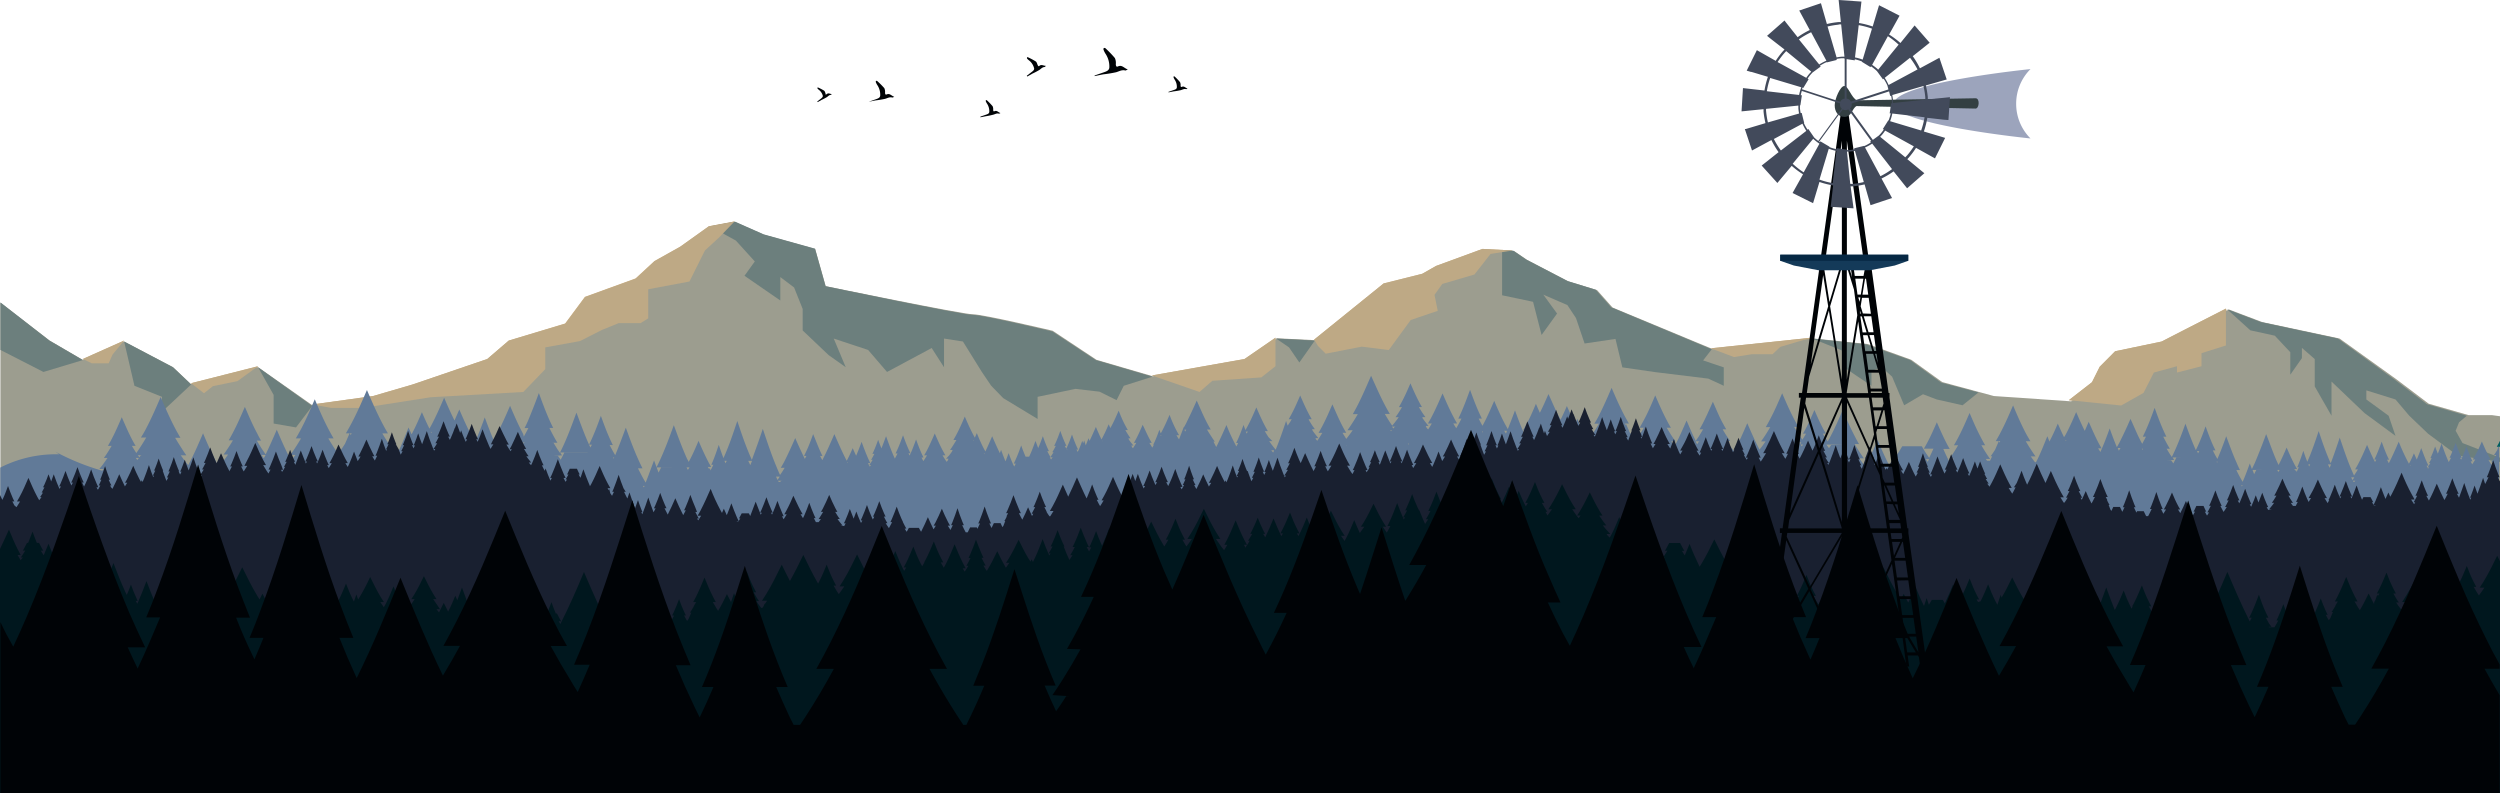
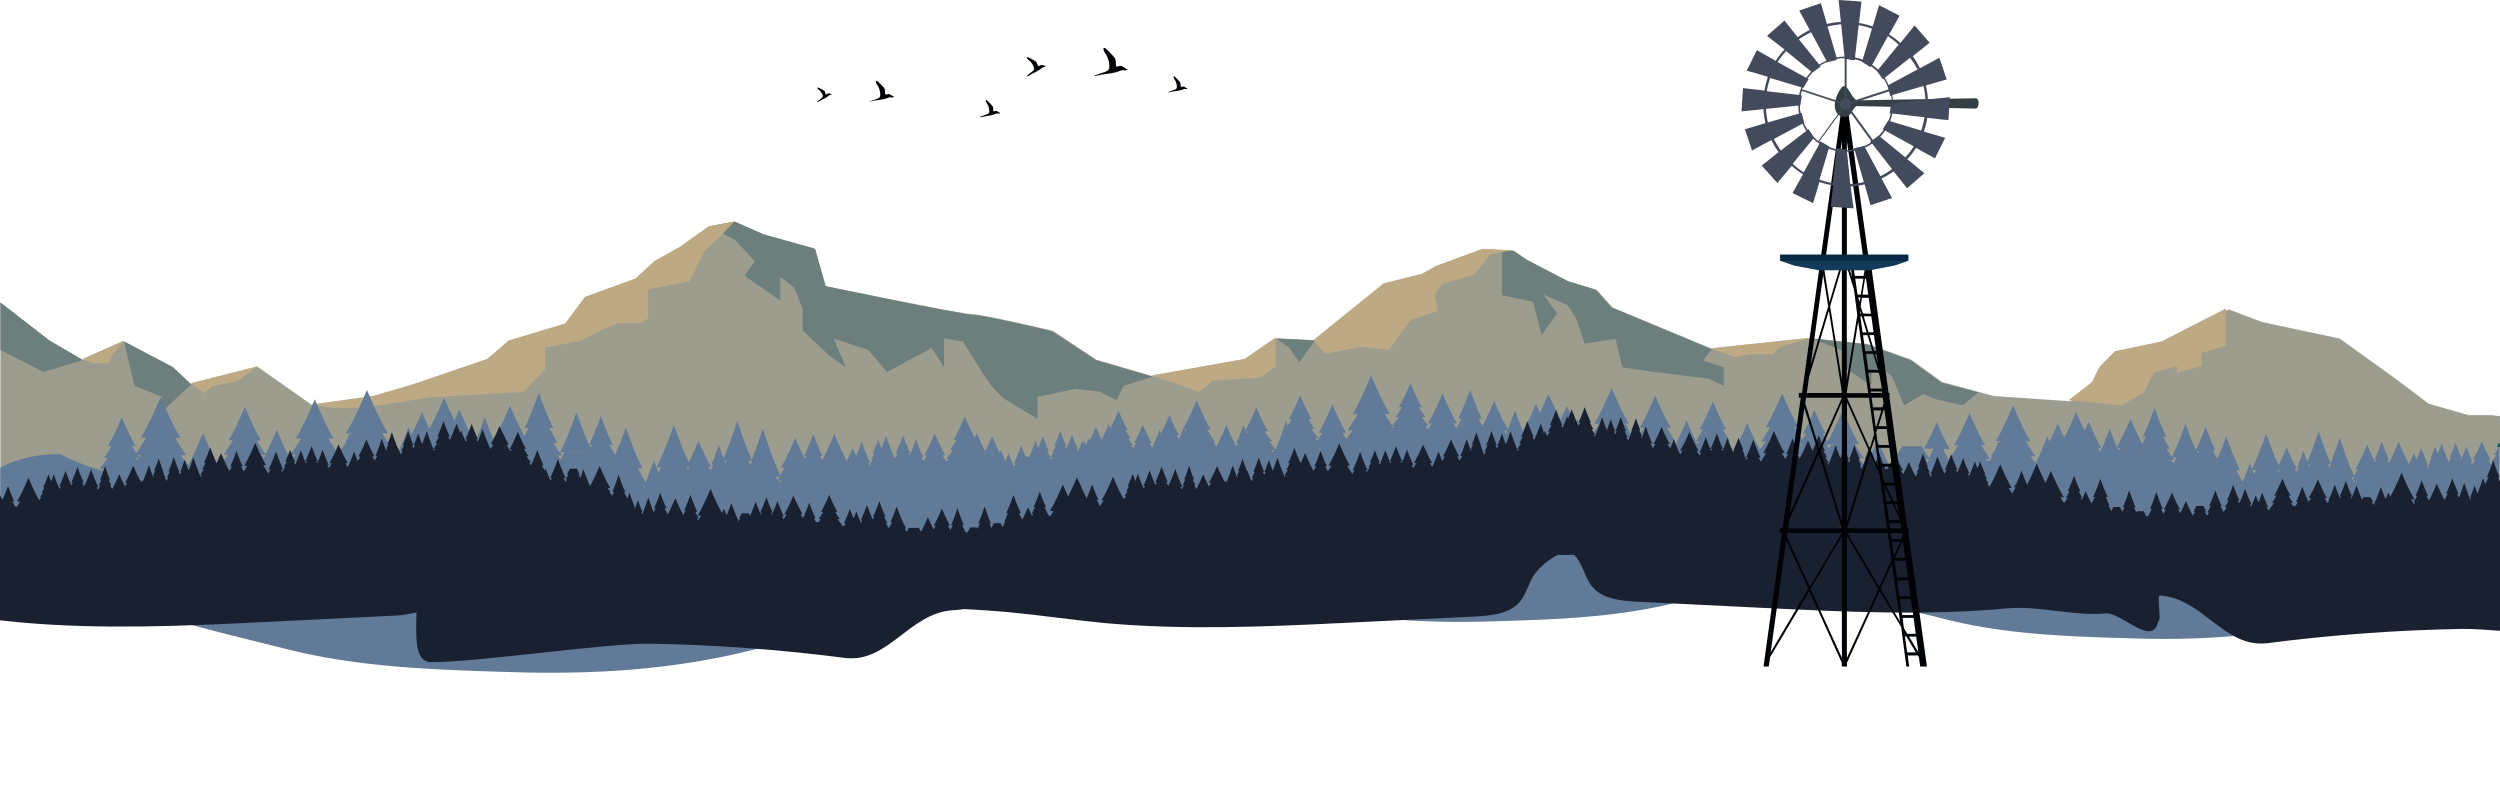
<svg xmlns="http://www.w3.org/2000/svg" class="windmill-graphic" viewBox="0 0 348.83 110.67">
  <defs>
    <style>.cls-1{fill: #ceb284;}.cls-2{fill: #9c9d8f;}.cls-3{fill: #6c7f7d;}.cls-4{fill: #bea985;}.cls-5{fill: #005e61;}.cls-6{fill: #347e76;}.cls-7{fill: #00171e;}.cls-8{fill: #000306;}.cls-9{fill: #143a59;}.cls-10{fill: #062844;}.cls-11{fill: #9ca4bc;}.cls-12{fill: #333f42;}.cls-13{fill: #424a5b;}</style>
  </defs>
  <title>Asset 7</title>
  <g id="Layer_2" data-name="Layer 2">
    <g id="Layer_1-2" data-name="Layer 1">
      <polygon class="cls-1" points="291.9 53.33 288.66 55.84 295.07 56.58 301.54 58.13 301.54 56.35 304.06 54.08 307.29 54.55 310.97 54.55 309.45 54.08 309.45 52.52 311.54 49.82 312.5 48.47 310.59 43.06 305.55 45.63 301.6 47.66 295.13 49.01 292.98 51.17 291.9 53.33" />
      <polygon class="cls-1" points="252.72 47.12 238.7 48.6 241.94 49.82 246.37 51.51 249 51.73 250.44 48.99 252.72 47.12" />
      <polygon class="cls-1" points="193.06 39.55 183.36 47.39 184.97 49.35 193 50.43 198.03 51.73 199.83 47.59 203.96 43.91 203.96 41.51 206.66 39.21 209.47 37.52 211.03 34.95 206.85 34.73 200.37 37.11 198.45 38.2 193.06 39.55" />
      <polygon class="cls-1" points="173.65 50.09 160.71 52.39 170.66 54.69 172.45 53.36 176.53 53.36 177.97 52.5 177.97 47.12 173.65 50.09" />
      <path class="cls-1" d="M52.05,55.26l-8.51,1.18,2.7.48h4.31l10.9,1L70.62,56l7.73.34,5-1.51V51.1l.9-1.15L89,49.35l7.91.61s-3.77-4.53-3.59-4.73a23.79,23.79,0,0,0,0-3.58l5-1.42L99.12,37l3.37-3V30.9l-3.59.68-4,2.84-3.59,2-2.63,2.43-7.07,2.57-2.76,3.72L71,47.52l-3,2.57L57.56,53.65Z" />
      <polygon class="cls-1" points="36 51.1 26.66 53.47 28.45 54.87 29.74 55.9 32.7 54.21 34.68 53.67 36 51.1" />
      <polygon class="cls-1" points="11.56 50.09 13.65 51.34 15.15 51.34 15.15 50.7 15.69 49.48 17.31 47.52 11.56 50.09" />
      <path class="cls-2" d="M348.83,58.08l-1.15-.16h-3.24l-5.56-1.59-4.51-3.41-7.92-5.68-10.8-2.3L311,43.18l-5,2.57-4,2-6.48,1.35-2.16,2.16-1.08,2.16L289,56l-10.8-.74L271,53.31l-4.32-3.11L260.6,48,253,47.23l-14,1.49-14-5.81-2.16-2.43-4-1.22-5.76-3-1.8-1.22-4.18-.22-6.49,2.38-1.92,1.08-5.4,1.35-9.72,7.84-5.4-.27-4.32,3-13,2.3L153,50.21l-6.12-4.06s-9.72-2.3-11.16-2.3-20.51-3.92-20.51-3.92l-1.47-5.19-7.17-2-4-1.76-3.6.68-4,2.84-3.6,2L88.83,39l-7.08,2.57L79,45.27l-7.92,2.37-3,2.57L57.64,53.77l-5.52,1.61-8.52,1.18L36,51.22l-9.36,2.37-2.52-2.37-6.84-3.58-5.76,2.57L6.9,47.5.06,42.23v29.2H348.83Z" />
      <polygon class="cls-3" points="6.89 47.52 11.57 50.24 6.06 51.9 0.06 48.83 0.06 42.2 6.89 47.52" />
      <polygon class="cls-3" points="24.16 51.26 26.67 53.65 22.6 57.46 22.6 55.37 18.76 53.83 17.32 47.65 24.16 51.26" />
-       <polygon class="cls-3" points="36.02 51.26 43.57 56.65 41.3 59.64 38.18 59.1 38.18 55.1 36.02 51.26" />
      <path class="cls-3" d="M152.89,50.24l7.91,2.32-4,1.27-1,2-2.39-1.18-3.36-.39-5.27,1.11v3.09l-4.8-2.91-1.68-1.73L137,51.9l-2.64-4.25-2.64-.41v4L130,48.56l-6.23,3.34-2.64-3.07-4.8-1.59,1.68,4-2.4-1.7L112,46.11v-3l-1.2-3-1.92-1.45v3.27l-5-3.45,1.44-2-2.64-2.91s-2.2-1.19-3.49-2l3.37-.64,4,1.77,7.16,2,1.47,5.23s19.06,4,20.5,4,11.15,2.32,11.15,2.32Z" />
      <polygon class="cls-3" points="178.06 47.24 183.46 47.52 181.3 50.58 179.86 48.47 178.06 47.24" />
      <polygon class="cls-3" points="237.64 50.29 240.52 51.26 240.52 53.83 238.36 52.83 230.93 51.92 226.37 51.26 225.41 47.29 221.1 47.93 219.9 44.38 218.7 42.57 215.34 41.11 217.26 43.75 215.1 46.74 213.91 42.11 209.59 41.2 209.59 34.9 211.15 34.98 212.94 36.21 218.7 39.21 222.65 40.43 224.81 42.88 238.84 48.74 237.64 50.29" />
      <polygon class="cls-3" points="270.84 53.38 276.06 54.76 273.84 56.55 270.24 55.74 268.32 55.01 265.69 56.55 264.01 52.56 262.57 51.26 261.13 51.74 261.13 53.83 257.3 51.26 257.3 49.02 252.86 47.24 260.41 48.06 266.53 50.24 270.84 53.38" />
-       <polygon class="cls-3" points="348.83 63.86 343.6 61.82 342.64 60.1 343.12 58.92 344.2 58.01 338.64 56.4 334.13 52.97 326.22 47.24 315.43 44.93 310.76 43.16 313.99 46.09 317.41 46.84 319.57 49.15 319.57 52.28 321.19 49.97 321.19 48.54 322.98 50.1 322.98 53.92 325.32 58.01 325.32 53.24 329.93 57.64 334.25 60.82 333.29 58.01 330.18 55.74 330.18 54.47 334.25 55.74 336.17 58.01 338.81 60.53 342.88 63.55 348.83 64.45 348.83 63.86" />
      <polygon class="cls-4" points="291.9 53.33 288.67 55.84 295.97 56.58 299.09 54.82 300.53 51.98 303.76 51.1 303.76 51.98 307.18 51.1 307.18 49.28 310.59 48.2 310.59 43.06 305.56 45.63 301.6 47.66 295.13 49.01 292.98 51.17 291.9 53.33" />
      <polygon class="cls-4" points="252.72 47.12 238.71 48.6 241.94 49.82 244.46 49.42 247.33 49.42 248.41 48.4 252.72 47.12" />
      <polygon class="cls-4" points="193.06 39.55 183.36 47.39 183.9 48.27 184.98 49.35 190.01 48.37 193.78 48.84 196.84 44.65 200.61 43.37 200.16 41.14 201.24 39.62 205.73 38.3 207.98 35.43 211.03 34.95 206.86 34.73 200.37 37.11 198.46 38.2 193.06 39.55" />
      <polygon class="cls-4" points="173.66 50.09 160.72 52.39 167.37 54.69 169.16 53.13 175.99 52.66 177.97 51.1 177.97 47.12 173.66 50.09" />
      <polygon class="cls-4" points="52.06 55.26 43.55 56.44 46.25 56.92 50.56 56.92 60.08 55.43 73.02 54.69 76.08 51.51 76.08 48.47 80.93 47.59 83.98 46.04 86.32 45.09 89.38 45.09 90.45 44.42 90.45 40.36 96.2 39.28 98.36 34.95 100.34 33.13 102.49 30.9 98.9 31.57 94.95 34.41 91.35 36.44 88.72 38.87 81.65 41.44 78.89 45.16 70.98 47.52 67.99 50.09 57.57 53.65 52.06 55.26" />
      <polygon class="cls-4" points="36 51.1 26.66 53.47 28.46 54.87 29.71 53.88 33.13 53.18 36 51.1" />
      <polygon class="cls-4" points="11.56 50.09 12.82 50.7 15.16 50.7 15.7 49.48 17.31 47.52 11.56 50.09" />
-       <path class="cls-5" d="M348.66,61.84l-.28.5h.46v-.86C348.77,61.6,348.72,61.72,348.66,61.84Z" />
+       <path class="cls-5" d="M348.66,61.84l-.28.5h.46C348.77,61.6,348.72,61.72,348.66,61.84Z" />
      <path class="cls-5" d="M348.16,63.24l-.17.25h.3l-.07.19c-.11.15-.22.31-.34.46l-.29.36h.29l-.1.23-.07.08-.05.06-.08-.11q-.21-.32-.39-.64h.33l-.29-.52c-.35-.67-.64-1.33-.93-2-.3.69-.59,1.37-1,2.06l-.26.46h.33c-.13.22-.27.45-.42.67l-.21-.41H345l-.21-.43c-.25-.55-.45-1.11-.65-1.66-.21.57-.42,1.14-.67,1.71l-.07.14-.13-.26h.23l-.21-.43c-.25-.55-.45-1.11-.65-1.66-.21.57-.42,1.14-.67,1.71l-.18.38H342c-.1.2-.21.4-.32.6h0c-.39-.86-.7-1.72-1-2.58-.17.47-.34.93-.52,1.4-.14-.33-.26-.66-.38-1-.16.44-.32.88-.52,1.32l-.14.3h.18c-.09.18-.18.36-.29.54l-.09.15h.19l-.24.39-.15.21c.32,0,.63,0,.94,0h0l-.74,0-.13.18v0l-.21-.41h.27l-.24-.51c-.29-.65-.53-1.3-.77-1.95-.19.53-.4,1.07-.62,1.6-.14-.29-.27-.58-.4-.87-.18.42-.36.84-.59,1.26l-.11.19c-.53-1-1-2-1.42-3.07-.43,1-.87,2-1.38,3-.09-.16-.17-.33-.25-.49h.28l-.25-.52c-.3-.66-.54-1.33-.78-2-.25.68-.5,1.37-.81,2.05l-.22.46h.28l-.18.34c-.41-.8-.76-1.6-1.11-2.4-.4.93-.81,1.87-1.31,2.8q-.17.31-.36.63H329c-.16.29-.35.57-.54.85-.15-.34-.3-.67-.44-1-.59-1.43-1.07-2.86-1.55-4.29-.4,1.19-.8,2.38-1.26,3.58q-.21-.45-.39-.9c-.49-1.19-.89-2.39-1.29-3.59-.41,1.23-.82,2.46-1.33,3.69l-.26.59c-.2-.51-.38-1-.55-1.53-.21.63-.42,1.25-.68,1.88l-.18.42h.23c-.1.22-.2.43-.31.65l-.1-.29-.05.16-.17-.27h.39q-.18-.31-.35-.62c-.42-.79-.77-1.59-1.11-2.38-.35.81-.7,1.62-1.13,2.43l-.21-.45c-.58-1.29-1-2.57-1.52-3.86-.48,1.32-1,2.65-1.57,4q-.2.44-.42.88l-.29-.78c-.31.85-.62,1.71-1,2.56l-.26-.45q-.33-.59-.62-1.19h-1.41l1.92,0q-.24-.48-.46-1c-.56-1.24-1-2.48-1.46-3.72-.38,1.06-.77,2.11-1.23,3.17l-.2-.34q-.24-.43-.44-.85h.37q-.17-.35-.33-.69c-.4-.89-.73-1.78-1.05-2.67-.33.92-.67,1.84-1.09,2.75l-.27.57h0c-.55-1.23-1-2.46-1.45-3.69-.46,1.27-.92,2.53-1.5,3.8q-.19.42-.4.84c-.14-.2-.28-.4-.4-.6l-.33-.55h-.18l.64,0q-.21-.34-.4-.68-.28-.51-.53-1h.44q-.21-.41-.39-.83c-.48-1.06-.87-2.13-1.25-3.19-.4,1.1-.8,2.19-1.3,3.28q-.17.37-.35.74h.44c-.16.33-.34.65-.52,1l-.13-.23c-.58-1.08-1-2.17-1.51-3.25-.48,1.12-1,2.23-1.56,3.34l-.34.6c-.37-.87-.69-1.74-1-2.61-.4,1.1-.8,2.19-1.3,3.29h0c-.1-.17-.22-.34-.31-.51h.48q-.23-.38-.43-.76c-.52-1-.94-2-1.37-2.94-.18.42-.36.84-.55,1.26-.44-.87-.82-1.75-1.2-2.62-.46,1.07-.92,2.14-1.5,3.21L288,61c-.31-.63-.6-1.27-.87-1.9-.35.82-.71,1.64-1.15,2.46l0,.08-.31-.77c-.41,1-.83,2.1-1.34,3.15l-.24.47h-.14l-.11-.13-.49-.68h-.6l1.27,0q-.3-.42-.58-.85-.41-.63-.78-1.26h.65q-.3-.51-.58-1c-.7-1.32-1.27-2.64-1.84-4-.59,1.36-1.17,2.72-1.9,4.07q-.25.46-.52.91h.43l-.52,1.2-.3.46-.32.45h.21l-.3.63h-.41l-.18-.25h-.24l.85,0q-.28-.38-.53-.77-.37-.57-.7-1.14H277q-.28-.46-.52-.93c-.64-1.19-1.15-2.38-1.66-3.58-.53,1.23-1.06,2.46-1.72,3.68q-.22.41-.47.83h.59c-.29.5-.6,1-.94,1.5L272,64h0l.85,0h-.24c-.13.19-.27.37-.41.55l-.14,0c-.33-.63-.63-1.27-.91-1.91h.9q-.23-.38-.43-.77c-.52-1-.95-2-1.37-2.95-.44,1-.87,2-1.42,3q-.18.34-.39.68h1.34c-.19.43-.39.86-.6,1.28l-.42-.61q-.32-.49-.6-1h-2.74c-.25.43-.51.86-.8,1.28l-.25.35h0l.73,0h-.2q-.32.46-.68.92l-.4.49-.09-.15c-.67-1.25-1.2-2.5-1.74-3.75-.53,1.22-1.06,2.45-1.71,3.67-.13-.16-.27-.33-.39-.49l-.46-.64h-.25l.89,0q-.29-.4-.55-.8-.39-.59-.73-1.19h-1.65l2.26,0q-.29-.48-.55-1c-.66-1.24-1.2-2.49-1.74-3.73-.55,1.28-1.1,2.56-1.79,3.84l-.29.52h0c-.25-.36-.48-.73-.69-1.09h.43l-.34-.6c-.48-.9-.87-1.79-1.26-2.69-.38.87-.75,1.74-1.22,2.62q-.18.34-.38.68H252q-.24.42-.51.84l0,0-.15-.22c-.36-.52-.68-1-1-1.56h-1.65l2.26,0q-.26-.43-.49-.86c-.69-1.28-1.24-2.56-1.79-3.84-.54,1.24-1.07,2.49-1.74,3.73q-.26.49-.55,1l2.26,0H247q-.34.6-.73,1.19-.26.4-.55.8l.89,0h-.25l-.46.64c-.12.17-.26.33-.39.49-.65-1.22-1.18-2.45-1.71-3.67-.54,1.25-1.08,2.5-1.74,3.75l-.09.15-.4-.49q-.36-.46-.68-.92h-.2l.73,0h0l-.25-.35c-.29-.42-.56-.85-.8-1.28h.5q-.21-.35-.4-.71c-.57-1-1-2.1-1.47-3.15-.44,1-.88,2-1.42,3.06q-.21.4-.45.8h.5q-.28.49-.6,1l-.42.61c-.46-.95-.87-1.89-1.28-2.84-.5,1.15-1,2.31-1.6,3.46l-.14,0c-.14-.18-.28-.37-.41-.55h-.24l.85,0h0l-.29-.41c-.34-.5-.65-1-.94-1.5h.59q-.25-.41-.47-.83c-.66-1.23-1.19-2.45-1.72-3.68-.51,1.19-1,2.39-1.66,3.58q-.25.47-.52.93h.59q-.33.57-.7,1.14-.25.38-.53.77l.85,0h-.24l-.18.25h-.41l-.3-.63H228l-.32-.45-.3-.46-.52-1.2h.43q-.27-.46-.52-.91c-.73-1.36-1.32-2.72-1.9-4.07-.57,1.32-1.14,2.64-1.84,4q-.27.52-.58,1h.65q-.36.63-.78,1.26-.28.43-.58.85l1.27,0h-.6l-.49.68-.11.13h-.14l-.24-.47c-.52-1-.93-2.1-1.34-3.15l-.31.77,0-.08c-.44-.82-.79-1.64-1.15-2.46-.27.63-.56,1.27-.87,1.9l-.2-.36c-.58-1.07-1-2.14-1.5-3.21-.38.87-.76,1.75-1.2,2.62-.19-.42-.37-.84-.55-1.26-.42,1-.84,2-1.37,2.94q-.2.38-.43.76H213c-.1.17-.21.34-.31.51h0c-.5-1.09-.9-2.19-1.3-3.29-.32.87-.65,1.74-1,2.61l-.34-.6c-.6-1.11-1.08-2.23-1.56-3.34-.47,1.08-.93,2.17-1.51,3.25l-.13.23c-.18-.33-.36-.65-.52-1h.44q-.18-.37-.35-.74c-.5-1.09-.9-2.19-1.3-3.28-.39,1.06-.78,2.13-1.25,3.19q-.19.42-.39.83h.44q-.25.51-.53,1l-.2.34c-.14-.22-.28-.44-.41-.66h.54q-.26-.43-.49-.87c-.59-1.11-1.07-2.22-1.55-3.33-.49,1.14-1,2.29-1.6,3.43q-.21.39-.44.77h.54c-.16.28-.33.56-.51.83l-.11-.12-.14-.17-.08-.2.39,0q-.33-.39-.62-.78l-.23-.32,0-.13h.41l-.39-.56q-.28-.42-.52-.84h.43q-.2-.34-.38-.68c-.47-.88-.85-1.76-1.23-2.63-.39.9-.78,1.81-1.27,2.71q-.16.3-.34.61h.43c-.21.37-.44.74-.69,1.1l-.21.3h0l.63,0h-.18q-.28.4-.59.79l-.32.39-.2-.28q-.44-.67-.83-1.35h-1.89l2.59,0q-.33-.55-.62-1.1c-.75-1.41-1.36-2.82-2-4.23-.63,1.45-1.25,2.9-2,4.35q-.26.49-.55,1l2.59,0h-1.89c-.34.59-.71,1.18-1.11,1.77l-.34.49h0l.94,0h-.21c-.28.4-.58.8-.89,1.2-.18-.28-.36-.57-.53-.85h.52q-.24-.41-.46-.82c-.56-1.05-1-2.1-1.47-3.15-.47,1.08-.93,2.17-1.52,3.25q-.2.37-.41.73h.52c-.21.37-.45.74-.7,1.11l0,0-.19-.23-.06-.15.41,0q-.33-.39-.62-.78l-.19-.27-.07-.19h.39l-.39-.56c-.16-.25-.32-.5-.46-.75l0-.09h.41q-.2-.34-.38-.68c-.47-.88-.85-1.76-1.23-2.63-.39.9-.78,1.81-1.27,2.71q-.16.3-.34.61h.43c-.17.3-.37.6-.57.9l-.22-.66c-.45,1.35-.91,2.7-1.45,4-.2-.24-.4-.49-.59-.74l-.32-.45h-.18l.63,0L177,61q-.28-.42-.52-.84h.43q-.2-.34-.38-.68c-.47-.88-.85-1.76-1.23-2.63-.39.9-.78,1.81-1.27,2.71l-.25.45-.27-.72c-.24.67-.48,1.33-.78,2l-.25.52h.28c-.08.16-.17.33-.25.49-.52-1-1-2-1.38-3-.44,1-.89,2-1.42,3.07l-.11-.19c-.1-.19-.19-.38-.28-.56h.19q-.25-.34-.47-.69-.34-.51-.63-1h.53q-.25-.42-.47-.83c-.57-1.07-1-2.14-1.49-3.21-.47,1.1-1,2.2-1.54,3.3l-.26.46,0-.1q-.32.88-.67,1.76c-.13-.2-.25-.39-.36-.59h.37q-.17-.29-.33-.59c-.4-.75-.72-1.5-1-2.25-.33.77-.67,1.55-1.08,2.32l-.15.27-.19-.51c-.2.55-.4,1.11-.65,1.66l-.21.43H161l-.21.41c-.15-.22-.29-.45-.42-.67h.33l-.26-.46c-.37-.68-.66-1.37-1-2.06-.29.67-.57,1.33-.93,2l-.29.52h.33q-.18.32-.39.64l-.08.11-.05-.06-.07-.08-.1-.23h.29l-.29-.36c-.12-.15-.23-.3-.34-.46l-.07-.19h.3l-.17-.25c-.2-.3-.39-.6-.56-.9h.35l-.28-.5c-.4-.73-.71-1.47-1-2.21-.31.72-.62,1.43-1,2.14l-.16.29-.23-.53c-.26.61-.53,1.22-.85,1.83l-.16.29c-.27-.58-.53-1.17-.78-1.75-.28.65-.57,1.3-.88,1.95l-.14-.38c-.12.33-.26.67-.39,1l-.22-.68-.14.39-.13-.34c-.16.43-.31.86-.5,1.28l-.13.27-.18-.34h.23l-.18-.38c-.26-.57-.47-1.14-.67-1.71-.2.55-.4,1.11-.65,1.66l-.15.31c-.07-.13-.14-.26-.21-.39h.23l-.18-.38c-.26-.57-.47-1.14-.67-1.71-.2.55-.4,1.11-.65,1.66l-.21.43h.23q-.13.27-.28.53l-.21.36H147l-.17.28-.26.39-.07-.12c-.13-.23-.26-.46-.37-.7h.23l-.18-.38c-.26-.57-.47-1.14-.67-1.71-.2.55-.4,1.11-.65,1.66l0,0c-.13-.34-.25-.68-.38-1-.25.69-.5,1.38-.82,2.07l-.06.13h-.5c-.22-.52-.42-1-.61-1.57-.25.69-.5,1.38-.82,2.07l-.22.47h.28c-.07.14-.15.28-.22.41l-.16-.33c-.23-.52-.42-1-.61-1.55-.14.38-.29.77-.44,1.15-.23-.53-.43-1.07-.62-1.6l-.17.46c-.38-.79-.73-1.57-1.07-2.36-.31.71-.61,1.42-.95,2.12l-.19-.35c-.39-.74-.71-1.48-1-2.21l-.28.64-.19-.35c-.46-.87-.84-1.73-1.21-2.6-.38.89-.77,1.78-1.25,2.67l-.34.6h.42c-.21.36-.44.73-.68,1.09l-.21.3h.36l-.09.23c-.13.18-.27.37-.41.55L132,64l.35,0-.12.28-.08.09-.07.07-.09-.14q-.25-.38-.48-.77h.4c-.12-.21-.24-.42-.35-.63-.43-.81-.78-1.61-1.13-2.42-.36.83-.72,1.66-1.16,2.49l-.32.56h.4c-.16.27-.33.54-.51.81-.09-.16-.18-.33-.26-.5h.28l-.25-.52c-.3-.67-.55-1.34-.79-2-.25.69-.5,1.38-.82,2.07l-.08.17-.16-.31h.28l-.25-.52c-.3-.67-.55-1.34-.79-2-.25.69-.5,1.38-.82,2.07l-.22.47h.28c-.12.24-.25.48-.38.72h0c-.47-1-.85-2.09-1.23-3.13-.21.57-.41,1.13-.64,1.7-.17-.4-.32-.8-.46-1.19-.19.53-.39,1.07-.63,1.6l-.17.36H122c-.11.22-.22.43-.35.65l-.11.18h0l.82,0h-.6q-.14.24-.29.47l-.18.26c.39,0,.76,0,1.14,0h0l-.9,0-.16.22v0c-.09-.16-.18-.33-.26-.49h.33q-.15-.31-.29-.61c-.35-.79-.64-1.57-.93-2.36-.24.65-.48,1.3-.76,1.94-.17-.35-.33-.71-.48-1.06-.22.51-.44,1-.71,1.53l-.13.23c-.64-1.24-1.18-2.48-1.72-3.72-.52,1.21-1.05,2.43-1.68,3.64-.11-.2-.21-.39-.31-.59h.33q-.16-.31-.3-.63c-.36-.81-.66-1.61-1-2.42-.3.83-.6,1.66-1,2.49l-.27.56h.33c-.07.14-.15.27-.22.41-.49-1-.92-1.94-1.34-2.91-.49,1.13-1,2.26-1.58,3.39q-.21.38-.43.76h.54c-.2.35-.42.69-.65,1-.19-.41-.36-.82-.53-1.23-.72-1.73-1.29-3.47-1.87-5.2-.48,1.44-1,2.89-1.53,4.33q-.25-.54-.47-1.09c-.6-1.45-1.08-2.9-1.56-4.34-.5,1.49-1,3-1.62,4.47-.1.24-.21.48-.31.72-.24-.62-.45-1.24-.66-1.86-.25.76-.51,1.52-.82,2.28l-.22.51h.28c-.12.26-.25.52-.38.78l-.12-.35-.07.19-.2-.33h.47q-.22-.37-.42-.75c-.51-1-.93-1.93-1.34-2.89-.42,1-.85,2-1.37,2.94L95.86,64c-.7-1.56-1.27-3.12-1.84-4.68-.58,1.61-1.17,3.21-1.9,4.81q-.24.53-.51,1.06l-.35-.95c-.38,1-.76,2.07-1.17,3.1l-.32-.55q-.4-.72-.75-1.44h-1.7l2.33,0q-.29-.58-.56-1.17c-.68-1.5-1.22-3-1.77-4.51-.47,1.28-.94,2.56-1.48,3.84l-.24-.41q-.29-.52-.54-1h.45q-.21-.42-.4-.84c-.49-1.08-.88-2.16-1.27-3.24-.4,1.11-.81,2.22-1.32,3.33-.1.23-.21.46-.33.69h0c-.67-1.49-1.21-3-1.76-4.47-.56,1.53-1.12,3.07-1.82,4.6q-.23.51-.49,1c-.17-.24-.34-.48-.49-.73l-.4-.66H77l.78,0q-.25-.41-.48-.83-.34-.62-.64-1.24h.53q-.25-.5-.48-1c-.58-1.29-1.05-2.58-1.52-3.87-.48,1.33-1,2.65-1.57,4q-.2.45-.43.89h.53c-.19.4-.41.79-.63,1.19L73,60.56c-.7-1.31-1.27-2.63-1.83-3.94-.58,1.35-1.17,2.7-1.89,4.05-.13.24-.27.49-.41.73-.44-1.05-.84-2.1-1.23-3.16-.48,1.33-1,2.66-1.57,4v0c-.13-.21-.26-.41-.38-.62h.58q-.27-.46-.52-.92c-.63-1.18-1.14-2.37-1.66-3.56-.22.51-.44,1-.67,1.53-.53-1.06-1-2.12-1.45-3.17-.56,1.29-1.12,2.59-1.81,3.88l-.24.43c-.38-.77-.72-1.53-1.05-2.3-.43,1-.86,2-1.39,3l-.05.09L57,59.65c-.5,1.27-1,2.54-1.63,3.81l-.29.57H54.9l-.13-.16q-.31-.41-.59-.82h-.72L55,63q-.37-.51-.71-1-.5-.76-.94-1.53h.78q-.37-.62-.7-1.25c-.85-1.6-1.54-3.2-2.23-4.8-.71,1.65-1.42,3.29-2.31,4.93q-.3.55-.63,1.11h.52l-.64,1.46-.36.55-.39.55h.25l-.36.76H46.8l-.22-.3H46.3l1,0q-.33-.46-.64-.93-.45-.69-.85-1.38H43.93l2.62,0q-.33-.56-.63-1.13c-.77-1.44-1.39-2.89-2-4.33-.64,1.49-1.28,3-2.08,4.46q-.27.5-.57,1l2.62,0H42c-.35.61-.73,1.21-1.14,1.81l-.35.5h0l1,0h-.29c-.16.22-.33.45-.5.67l-.17,0c-.72-1.4-1.33-2.79-1.93-4.19-.49,1.15-1,2.29-1.55,3.44-.18-.25-.35-.5-.51-.74s-.5-.79-.73-1.18H34.16l2.27,0q-.29-.48-.54-1c-.66-1.23-1.19-2.47-1.72-3.71-.55,1.27-1.1,2.54-1.78,3.81q-.23.43-.48.86l2.27,0H32.5c-.3.52-.62,1-1,1.55l-.3.43h0l.88,0h-.25q-.39.56-.83,1.12l-.48.59L30.44,65c-.81-1.51-1.46-3-2.11-4.54-.64,1.48-1.28,3-2.07,4.44-.16-.2-.33-.4-.48-.6l-.56-.77h-.3l1.08,0q-.35-.48-.67-1-.47-.72-.89-1.44h-2l2.74,0q-.35-.59-.66-1.17c-.8-1.51-1.45-3-2.1-4.52-.67,1.55-1.34,3.1-2.17,4.65q-.28.52-.59,1l2.74,0h-2c-.36.63-.76,1.26-1.19,1.89l-.19.27,0,0q-.33-.5-.62-1h.52q-.24-.41-.46-.82c-.56-1.06-1-2.11-1.47-3.17-.47,1.09-.94,2.18-1.52,3.26q-.2.37-.41.73h.52c-.26.44-.53.89-.83,1.33l-.26.36h0l.75,0H15q-.33.48-.71,1l-.43.53,1.23.05-.66,0-.16.2A32.83,32.83,0,0,1,7.68,63l.58.39a17.09,17.09,0,0,0-8,1.74l-.22.12V77.18a39.68,39.68,0,0,0,4.69,2.69c5.77,2.92,11.9,4.36,18,6.19,5.76,1.71,11.61,3.09,17.44,4.55,10.28,2.58,21,2.86,31.53,3.18,14,.42,27.28-.75,40.59-5.23,8.68-2.92,17.39-5.29,25.8-9.06,3.17-1.42,9-3.63,9.21-7.73a24.15,24.15,0,0,0,5.76,3.14c6.93,3.11,14.13,5.07,21.29,7.48,11,3.7,22,4.66,33.5,4.32,8.72-.26,17.55-.5,26-2.62,4.81-1.21,9.64-2.34,14.39-3.75l.56-.16c2.8.92,5.65,1.68,8.51,2.53,4.75,1.41,9.58,2.55,14.39,3.75,8.48,2.13,17.31,2.36,26,2.62,11.52.35,22.52-.62,33.5-4.32,5.87-2,11.75-3.65,17.5-5.9V62.34h-.11C348.55,62.64,348.37,62.94,348.16,63.24Zm-330,2.23H17l1.18,0Zm1-1.28-.21-.29h-.21l.64,0Zm.49-.66-.21.28-.2-.3.72,0Zm6.2,2.17-.73,0,.73,0Zm6.08-.42-.73,0-.14.17-.33.05-.14-.26,1.34.06Zm4.88-1.34-.33-.46h-.25l.83,0Zm12.27-3.48-.15.25-.11-.25h.26Zm.9,2.61h0Zm7.64-1.9h0Zm3.78,3h0Zm-1.15-3.9-.08.14-.07-.14h.15Zm2.38,0h0Zm9,5.4h-.51l-1.23,0h0l1.23,0h.51Zm1.06-4.07H69.36l-.27.46c-.07-.15-.13-.31-.19-.46h3.8Zm.48.15-.1.16L73,61.73h.21ZM76,63.65h0Zm.8,1.69h0Zm.79-.05h0ZM82,63.15H78.74q-.24.5-.51,1l0,0-.38-.54-.69,0,1.27-.07-.28-.41,2.29,0H82Zm.58-1.09c-.06.13-.14.26-.2.38l-.19-.39h.39ZM84,66.85h0ZM85.63,64l-.1-.16h.17ZM86,65.35h0ZM89.83,68h0l-.12-.2h.24Zm2.42-2.77c-.12.24-.24.48-.36.71l-.27-.72,2.38,0Zm3.49,0h0Zm.46,0-.22.34-.18-.35h.4Zm.57,3h0Zm1.28,0h0Zm2.46-2.07h-.19l-1,0h0l1,0h.19Zm.58-1.2h0Zm.31-.65-.17.34-.12-.28,0-.07h.31Zm3.29.59c-.09-.2-.19-.39-.28-.59h.52Zm3.59,1.6c-.93,0-1.85,0-2.78,0h0c1.09,0,2.18,0,3.3,0l-.14.22-.17.25Zm.69.6-.11.15h-.21l-.08-.17.62,0ZM114.33,65h-.84l.84,0Zm.86.67h0Zm2.55,0h0Zm.48-1.08-.05-.1h.12Zm.7,1.43h-.54l.55,0Zm-.31-.73h0Zm.37,0h0Zm1.08.7h0Zm.08,0h0Zm.83,0h-.77l.77,0Zm1.08-.33-.48,0h0l.49,0Zm2.64-.79h0Zm.37-.45h0l1,0Zm1.79,0H126l.81,0Zm.27-.48h0Zm8.69-2.4-.05-.09h.09Zm1.53,1.84-.07-.11h.12Zm6.19,1.1h0Zm1.5-1.51h0Zm.39.91h0Zm1.4,0h0l-.16.23,0,0-.19-.3h-.86l1,0,0,0h.28Zm.78-.79h0Zm1.13,0h-.81l.81,0Zm.2-.38-.05.1-.05-.1h.1Zm4.95-1.21-.06.09,0-.09h.1Zm1.25-1.5,0,.07,0-.08h.08Zm6.93.73-.08.13-.05-.13H162Zm3.46-.78-.16.26-.1-.26h.26Zm4.1,2.62,0-.05h.07Zm.38.93h0Zm2.11,0h0Zm1-.55h0Zm1-2.72-.17.27-.11-.28h.28ZM177.29,64h0Zm.43-1-.07.15-.27-.32H177l.78,0Zm2.06-3.11h0Zm.29,4.24h0Zm6.46-3.68h0Zm1.28,1.75,0-.05h.08Zm6.29-2.06,0,.05,0,0v0l-.11-.15h-.64l.89,0Zm.61-.6h-.09l-.21.25-.18-.27.49,0Zm.88,3.65h0Zm1-1.28-.08.14-.06-.14h.14Zm6.85-1.7,0,0,0,0h0Zm1,1.58h0Zm2.41-1.44-.08-.13h.17ZM208,63.49h0Zm-.87-3.36h0Zm2.31,3.35h-1l1,0Zm.67-3-.23-.38h.38C210.24,60.25,210.19,60.38,210.13,60.51ZM215.48,59h0Zm1.18,3.22h0Zm.85-3.11-.07-.11h.12Zm2.11.63h0Zm6.3,1.57h0Zm.87-2-.12-.2h.21Zm10.28,2.29-.27.38-.2-.4.68,0Zm4.75,1.65-.27,0-.12-.14-.6,0h0l1.11,0Zm4,.19h0l.61,0ZM251,61.73h.34l-.17.24Zm.49.44-.08.11-.18-.25h.33Zm4-.08c-.09.15-.19.3-.28.45-.13-.17-.25-.33-.37-.5h.07l0,0,2.26,0Zm4.48,3.8-.6,0,.61,0Zm5-.35-.6,0-.12.14-.27,0-.12-.21,1.11,0Zm4-1.1-.27-.38h-.2l.68,0Zm10.13-2.88-.12.2-.09-.21h.21Zm.75,2.16h0Zm6.3-1.57h0Zm3.12,2.48h0Zm-.95-3.22-.07.11-.06-.12h.12Zm2,0h0Zm6,4.45h0l1,0Zm-.44-3.35-.23.38c-.06-.13-.1-.25-.16-.38h.38Zm1.88,3.36h0Zm.87-3.36h0Zm.4.12-.08.13-.09-.14H299Zm2.32,1.58h0Zm.66,1.4h0Zm.66,0h0Zm1-1.77q-.2.41-.42.82l0,0-.31-.44-.57,0,1-.05-.23-.34,1.89,0Zm2.72,0h0Zm.48-.9-.17.32-.15-.32h.32Zm1.13,4h0Zm1.36-2.38-.08-.14h.14Zm.28,1.14h0Zm3.18,2.17h0l-.1-.17h.2Zm2-2.29-.3.59-.22-.6,2,0Zm2.88,0h0Zm.38,0-.18.28-.15-.29H318Zm.47,2.46h0Zm1.05,0h0Zm2-1.71h-1l.81,0h.15Zm.48-1h0Zm.26-.53-.14.28-.1-.23,0-.05h.26Zm2.72.48c-.08-.16-.16-.32-.23-.48h.43Zm3,1.32h-2.29c.9,0,1.8,0,2.73,0l-.11.18-.14.2Zm.57.5-.09.12h-.18l-.07-.14h.33Zm3.19-1.75h0Zm1.23,0h0Zm.71.56h0Zm2.11,0h0Zm.4-.89,0-.09h.1Zm.58,1.18h0Zm-.25-.6h0Zm.3,0h0Zm.89.58h0Zm.07,0h0Zm.68,0h0Zm.89-.27-.4,0h0l.4,0Zm2.18-.65h0Zm1.78-.37h-1.48l.81,0h.67Zm.22-.39h0Z" style="fill: rgb(97, 122, 152);" />
      <path class="cls-6" d="M 348.8 67.15 C 348.71 66.96 348.61 66.78 348.53 66.59 L 348.77 66.59 L 348.58 66.16 C 348.31 65.52 348.1 64.87 347.88 64.22 C 347.67 64.85 347.46 65.47 347.2 66.1 L 346.99 66.59 L 347.23 66.59 C 347.143 66.79 347.047 66.99 346.94 67.19 L 346.76 67.53 L 346.47 66.68 C 346.22 67.42 345.97 68.16 345.69 68.89 C 345.54 68.51 345.41 68.13 345.28 67.75 C 345.13 68.2 344.98 68.64 344.8 69.09 L 344.65 69.44 L 344.82 69.44 L 344.68 69.73 C 344.37 68.95 344.1 68.17 343.84 67.39 C 343.61 68.08 343.37 68.76 343.11 69.45 C 343.01 69.27 342.91 69.08 342.82 68.9 L 343.06 68.9 L 342.87 68.5 C 342.6 67.91 342.39 67.33 342.18 66.74 C 341.97 67.31 341.76 67.88 341.51 68.45 L 341.3 68.89 L 341.54 68.89 C 341.453 69.07 341.36 69.253 341.26 69.44 L 341.07 69.77 C 340.68 69.01 340.34 68.25 340.01 67.49 C 339.67 68.28 339.33 69.07 338.91 69.85 C 338.78 69.63 338.66 69.4 338.55 69.18 L 338.79 69.18 L 338.6 68.78 C 338.33 68.19 338.12 67.61 337.91 67.02 C 337.7 67.59 337.49 68.16 337.24 68.73 L 337.03 69.17 L 337.27 69.17 C 337.183 69.35 337.09 69.533 336.99 69.72 L 336.78 70.09 L 337 70.09 L 336.84 70.35 C 336.7 70.13 336.56 69.92 336.43 69.7 L 336.92 69.7 C 336.787 69.473 336.657 69.243 336.53 69.01 C 335.98 68.01 335.53 67.01 335.1 65.95 C 334.67 66.95 334.25 67.95 333.72 68.95 L 333.52 69.31 L 333.26 68.72 C 333.13 69.02 333 69.32 332.85 69.62 C 332.62 69.07 332.41 68.52 332.21 67.97 C 331.97 68.64 331.72 69.31 331.42 69.97 L 331.17 70.49 L 331.45 70.49 L 331.45 70.54 L 331.21 70.54 L 331.21 70.47 L 330.96 70.07 L 330.27 70.07 L 331.15 70.07 L 331.06 69.92 C 330.95 69.74 330.86 69.55 330.77 69.37 L 329.77 69.37 L 329.58 69.74 C 329.3 69.09 329.06 68.44 328.82 67.74 C 328.6 68.35 328.37 68.96 328.11 69.56 L 327.96 69.28 L 328.2 69.28 L 328.01 68.88 C 327.74 68.29 327.53 67.71 327.32 67.12 C 327.11 67.69 326.9 68.26 326.65 68.83 L 326.44 69.27 L 326.68 69.27 L 326.54 69.54 L 326.47 69.39 C 326.2 68.8 325.99 68.22 325.78 67.63 C 325.57 68.2 325.36 68.77 325.11 69.34 L 324.9 69.78 L 325 69.78 L 324.78 70.2 C 324.63 69.97 324.48 69.74 324.35 69.51 L 324.69 69.51 L 324.42 69.03 C 324.04 68.33 323.74 67.62 323.42 66.91 C 323.12 67.6 322.83 68.28 322.42 68.97 L 322.12 69.5 L 322.46 69.5 C 322.36 69.68 322.25 69.86 322.13 70.04 L 321.94 69.65 C 321.67 69.06 321.46 68.48 321.25 67.89 C 321.04 68.46 320.83 69.03 320.58 69.6 L 320.37 70.04 L 320.61 70.04 C 320.523 70.22 320.43 70.403 320.33 70.59 L 319.94 70.59 L 319.63 70.17 L 318.46 70.17 L 319.95 70.17 L 319.8 69.95 C 319.62 69.69 319.46 69.43 319.31 69.16 L 319.62 69.16 L 319.37 68.73 C 319.02 68.09 318.74 67.44 318.47 66.79 C 318.2 67.42 317.93 68.04 317.6 68.67 L 317.33 69.16 L 317.64 69.16 C 317.527 69.36 317.403 69.56 317.27 69.76 L 316.99 70.16 L 318.48 70.16 L 317.31 70.16 L 317.08 70.48 C 316.94 70.667 316.79 70.853 316.63 71.04 L 317 71.04 L 316.48 71.15 C 316.41 71.02 316.34 70.89 316.27 70.76 L 316.49 70.76 L 316.31 70.39 C 316.06 69.84 315.86 69.3 315.66 68.75 C 315.49 69.2 315.32 69.66 315.13 70.11 C 315 69.78 314.87 69.46 314.75 69.11 C 314.59 69.55 314.43 69.99 314.23 70.43 L 314.1 70.71 C 314.04 70.59 313.97 70.48 313.91 70.36 L 314.15 70.36 L 313.96 69.96 C 313.69 69.37 313.48 68.79 313.27 68.2 C 313.06 68.77 312.85 69.34 312.6 69.91 L 312.45 70.23 C 312.38 70.1 312.3 69.96 312.24 69.83 L 312.48 69.83 L 312.29 69.43 C 312.02 68.84 311.81 68.26 311.6 67.67 C 311.39 68.24 311.18 68.81 310.93 69.38 L 310.72 69.82 L 310.96 69.82 C 310.873 70 310.78 70.183 310.68 70.37 L 310.47 70.74 L 311.61 70.74 L 310.71 70.74 L 310.53 71.03 L 310.26 71.43 L 310.19 71.31 C 310.05 71.07 309.93 70.83 309.81 70.59 L 310 70.59 L 309.81 70.19 C 309.54 69.6 309.33 69.02 309.12 68.43 C 308.91 69 308.7 69.57 308.45 70.14 L 308.24 70.58 L 308.48 70.58 C 308.393 70.76 308.3 70.943 308.2 71.13 L 307.99 71.5 L 309.12 71.5 L 308.23 71.5 L 308.05 71.79 L 307.95 71.94 L 307.89 71.84 C 307.803 71.687 307.72 71.537 307.64 71.39 L 306.95 71.39 L 307.84 71.39 L 307.75 71.22 C 307.64 71.01 307.55 70.8 307.46 70.59 L 306.46 70.59 C 306.393 70.75 306.32 70.91 306.24 71.07 L 306.07 71.39 L 306.96 71.39 L 306.27 71.39 L 306.13 71.65 L 305.96 71.94 L 305.91 71.84 C 305.56 71.2 305.28 70.55 305.01 69.9 C 304.77 70.47 304.51 71.04 304.22 71.6 C 304.11 71.43 304 71.26 303.9 71.09 L 304.21 71.09 L 303.96 70.66 C 303.61 70.02 303.33 69.37 303.06 68.72 C 302.79 69.35 302.52 69.97 302.19 70.6 L 301.92 71.09 L 302.23 71.09 C 302.11 71.29 301.99 71.49 301.86 71.69 C 301.74 71.47 301.63 71.24 301.53 71.02 L 301.77 71.02 L 301.58 70.59 C 301.31 69.95 301.1 69.3 300.88 68.65 C 300.67 69.28 300.46 69.9 300.2 70.53 L 299.99 71.02 L 300.23 71.02 C 300.143 71.22 300.047 71.42 299.94 71.62 L 299.73 72.02 L 300.88 72.02 L 299.98 72.02 L 299.46 72.02 L 299.39 71.89 C 299.29 71.71 299.2 71.52 299.12 71.33 L 298.19 71.33 L 298.1 71.53 C 297.967 71.283 297.847 71.033 297.74 70.78 L 297.98 70.78 L 297.79 70.35 C 297.52 69.71 297.31 69.06 297.09 68.41 C 296.88 69.04 296.67 69.66 296.41 70.29 L 296.2 70.78 L 296.44 70.78 C 296.353 70.98 296.257 71.18 296.15 71.38 L 296.15 71.43 L 296.07 71.29 C 295.97 71.103 295.88 70.917 295.8 70.73 L 294.87 70.73 L 294.67 71.16 L 294.6 71.29 L 294.47 71.1 C 294.38 70.88 294.3 70.66 294.22 70.45 L 294.35 70.45 L 294.21 70.22 C 294.14 70.1 294.08 69.98 294.02 69.85 L 294.02 69.73 C 293.95 69.6 293.88 69.48 293.82 69.35 L 294.1 69.35 L 293.88 68.89 C 293.57 68.2 293.32 67.52 293.07 66.83 C 292.83 67.5 292.58 68.17 292.28 68.83 L 292.03 69.35 L 292.31 69.35 C 292.203 69.563 292.093 69.777 291.98 69.99 L 291.83 70.25 C 291.52 69.68 291.27 69.1 291.03 68.52 C 290.86 68.93 290.67 69.33 290.48 69.74 L 290.3 69.45 L 289.4 69.45 L 290.54 69.45 L 290.42 69.25 C 290.28 69.01 290.16 68.77 290.04 68.53 L 290.28 68.53 L 290.09 68.13 C 289.82 67.54 289.61 66.96 289.4 66.37 C 289.19 66.94 288.98 67.51 288.73 68.08 L 288.52 68.52 L 288.76 68.52 C 288.673 68.7 288.58 68.883 288.48 69.07 L 288.27 69.44 L 289.41 69.44 L 288.51 69.44 L 288.33 69.73 L 288.06 70.13 L 287.95 70.13 C 287.79 69.88 287.63 69.64 287.49 69.39 L 287.97 69.39 C 287.837 69.163 287.707 68.937 287.58 68.71 C 287.04 67.71 286.58 66.71 286.16 65.71 C 285.92 66.27 285.67 66.83 285.41 67.39 C 284.96 66.49 284.58 65.6 284.19 64.7 C 283.77 65.7 283.34 66.7 282.85 67.63 L 282.76 67.44 C 282.49 66.85 282.28 66.27 282.07 65.68 C 281.86 66.25 281.65 66.82 281.4 67.39 L 281 68 L 281.24 68 C 281.153 68.18 281.06 68.363 280.96 68.55 L 280.77 68.88 C 280.6 68.62 280.42 68.35 280.27 68.08 L 280.7 68.08 C 280.58 67.88 280.467 67.68 280.36 67.48 C 279.88 66.58 279.49 65.69 279.1 64.79 C 278.72 65.66 278.35 66.54 277.88 67.41 L 277.6 67.91 L 277.51 67.79 L 277.42 67.67 L 277.28 67.48 L 276.86 67.48 L 277.49 67.48 L 277.33 67.25 L 277.07 66.84 L 277.27 66.84 L 277.18 66.68 C 277.07 66.49 276.97 66.3 276.88 66.11 L 277 66.11 L 276.85 65.79 C 276.64 65.32 276.47 64.85 276.29 64.38 C 276.17 64.7 276.05 65.02 275.92 65.38 L 275.56 64.38 L 275.4 64.82 C 275.24 65.26 275.08 65.7 274.88 66.14 L 274.75 66.42 L 274.56 66.07 L 274.8 66.07 L 274.61 65.67 C 274.34 65.08 274.13 64.5 273.92 63.91 C 273.71 64.48 273.5 65.05 273.25 65.62 L 273.1 65.94 C 273.03 65.81 272.95 65.67 272.89 65.54 L 273.13 65.54 L 272.94 65.14 C 272.67 64.55 272.46 63.97 272.25 63.38 C 272.04 63.95 271.83 64.52 271.58 65.09 L 271.37 65.53 L 271.61 65.53 C 271.523 65.71 271.43 65.893 271.33 66.08 L 271.14 65.69 C 270.83 65.02 270.59 64.34 270.34 63.69 C 270.1 64.35 269.86 65 269.57 65.69 L 269.33 66.2 L 269.6 66.2 L 269.42 66.54 L 269.33 66.39 L 269.08 65.94 L 269.27 65.94 L 269.18 65.77 C 269.07 65.56 268.98 65.35 268.89 65.14 L 269 65.14 L 268.85 64.79 C 268.64 64.27 268.48 63.79 268.31 63.24 C 268.15 63.74 267.99 64.24 267.79 64.75 L 267.63 65.14 L 267.81 65.14 C 267.743 65.3 267.67 65.46 267.59 65.62 L 267.42 65.94 L 267.61 65.94 L 267.47 66.2 L 267.3 66.49 L 267.25 66.39 C 266.9 65.75 266.62 65.1 266.35 64.45 C 266.11 65.02 265.85 65.59 265.56 66.15 C 265.45 65.98 265.34 65.81 265.24 65.64 L 265.55 65.64 L 265.3 65.21 C 264.95 64.57 264.67 63.92 264.4 63.27 C 264.13 63.9 263.86 64.52 263.53 65.15 L 263.32 65.52 L 263.22 65.28 L 263.1 65.56 L 262.91 65.14 C 262.64 64.5 262.43 63.85 262.21 63.2 C 262.02 63.76 261.83 64.32 261.61 64.89 L 261.49 64.68 L 261.67 64.68 L 261.59 64.53 C 261.49 64.34 261.4 64.16 261.32 63.97 L 261.49 63.97 L 261.36 63.66 C 261.17 63.2 261.02 62.74 260.86 62.29 C 260.71 62.74 260.56 63.18 260.38 63.63 L 260.23 63.98 L 260.3 63.98 L 260.06 64.66 C 259.97 64.91 259.88 65.16 259.78 65.41 C 259.687 65.25 259.597 65.09 259.51 64.93 L 258.82 64.93 L 259.72 64.93 L 259.62 64.75 C 259.5 64.53 259.4 64.31 259.3 64.09 L 259.5 64.09 L 259.34 63.72 C 259.11 63.18 258.93 62.64 258.75 62.09 C 258.57 62.62 258.4 63.14 258.18 63.67 L 258 64.08 L 258.2 64.08 L 257.99 64.53 C 257.92 64.39 257.85 64.25 257.79 64.12 L 256.86 64.12 L 257.98 64.12 L 257.84 63.81 C 257.65 63.35 257.5 62.89 257.34 62.44 C 257.19 62.89 257.04 63.33 256.86 63.78 L 256.79 63.95 C 256.55 63.34 256.34 62.73 256.14 62.12 C 255.89 62.86 255.65 63.6 255.34 64.34 L 255.12 64.86 L 254.95 64.62 L 254.83 64.62 L 255.2 64.62 L 255 64.33 C 254.887 64.163 254.78 63.993 254.68 63.82 L 253.78 63.82 L 254.92 63.82 L 254.8 63.62 C 254.66 63.38 254.54 63.14 254.42 62.9 L 254.66 62.9 L 254.47 62.5 C 254.2 61.91 253.99 61.33 253.78 60.74 C 253.57 61.31 253.36 61.88 253.11 62.45 L 252.9 62.88 C 252.68 62.41 252.48 61.95 252.28 61.48 C 251.93 62.3 251.57 63.12 251.13 63.94 L 251.13 64.03 C 250.997 63.797 250.873 63.563 250.76 63.33 L 251 63.33 L 250.81 62.93 C 250.54 62.34 250.33 61.76 250.12 61.17 C 249.91 61.74 249.7 62.31 249.45 62.88 L 249.24 63.32 L 249.48 63.32 C 249.393 63.5 249.3 63.683 249.2 63.87 L 249.11 64.02 C 248.94 63.76 248.77 63.5 248.62 63.24 L 249.02 63.24 L 248.7 62.67 C 248.25 61.83 247.88 60.98 247.52 60.14 C 247.17 60.96 246.81 61.78 246.38 62.6 C 246.267 62.813 246.147 63.027 246.02 63.24 L 246.42 63.24 C 246.267 63.5 246.107 63.763 245.94 64.03 L 245.68 64.41 C 245.58 64.23 245.48 64.04 245.39 63.86 L 245.67 63.86 L 245.45 63.4 C 245.14 62.71 244.89 62.02 244.64 61.34 C 244.4 62.01 244.15 62.68 243.85 63.34 L 243.6 63.86 L 243.88 63.86 L 243.73 64.16 L 243.68 64.07 L 243.53 63.85 L 243.48 63.77 L 243.32 63.45 L 243.47 63.45 L 243.38 63.3 C 243.27 63.12 243.18 62.93 243.09 62.75 L 243.27 62.75 L 243.12 62.44 C 242.91 61.99 242.75 61.53 242.58 61.08 C 242.42 61.52 242.26 61.96 242.06 62.4 L 241.9 62.74 L 242 62.74 L 241.81 63.11 C 241.53 62.46 241.29 61.81 241.05 61.11 C 240.83 61.72 240.6 62.33 240.34 62.93 L 240.19 62.65 L 240.43 62.65 L 240.24 62.25 C 239.97 61.66 239.76 61.08 239.55 60.49 C 239.34 61.06 239.13 61.63 238.88 62.2 L 238.67 62.64 L 238.91 62.64 L 238.77 62.91 L 238.7 62.76 C 238.43 62.17 238.22 61.59 238.01 61 C 237.8 61.57 237.59 62.14 237.34 62.71 L 237.13 63.15 L 237.37 63.15 L 237.15 63.57 C 237 63.34 236.85 63.11 236.72 62.88 L 237 62.88 L 236.73 62.4 C 236.35 61.7 236.05 60.99 235.73 60.28 C 235.43 60.97 235.14 61.65 234.73 62.34 C 234.637 62.52 234.537 62.697 234.43 62.87 L 234.77 62.87 C 234.67 63.05 234.56 63.23 234.44 63.41 L 234.25 63.02 C 233.98 62.43 233.77 61.85 233.56 61.26 C 233.4 61.7 233.23 62.15 233.05 62.59 C 232.91 62.38 232.77 62.16 232.65 61.95 L 233 61.95 L 232.75 61.52 C 232.4 60.88 232.12 60.23 231.85 59.58 C 231.58 60.21 231.31 60.83 230.98 61.46 L 230.71 61.95 L 231 61.95 C 230.887 62.15 230.763 62.35 230.63 62.55 C 230.51 62.33 230.4 62.1 230.3 61.88 L 230.54 61.88 L 230.35 61.45 C 230.08 60.81 229.87 60.16 229.65 59.51 C 229.46 60.07 229.27 60.63 229.05 61.2 L 228.93 60.99 L 229.11 60.99 L 229 60.6 C 228.9 60.41 228.81 60.23 228.73 60.04 L 228.9 60.04 L 228.76 59.73 C 228.57 59.27 228.42 58.81 228.26 58.36 C 228.11 58.81 227.96 59.25 227.78 59.7 L 227.63 60.05 L 227.7 60.05 L 227.46 60.73 C 227.37 60.98 227.28 61.23 227.18 61.48 C 227.087 61.32 226.997 61.16 226.91 61 L 226.22 61 L 227.12 61 L 227.02 60.82 C 226.9 60.6 226.8 60.38 226.7 60.16 L 226.9 60.16 L 226.74 59.79 C 226.51 59.25 226.33 58.71 226.15 58.16 C 225.97 58.69 225.8 59.21 225.58 59.74 L 225.4 60.15 L 225.6 60.15 L 225.39 60.6 C 225.32 60.46 225.25 60.32 225.19 60.19 L 224.26 60.19 L 225.38 60.19 L 225.25 59.88 C 225.06 59.42 224.91 58.96 224.75 58.51 C 224.6 58.96 224.45 59.4 224.27 59.85 L 224.2 60.02 C 223.96 59.41 223.75 58.8 223.55 58.19 C 223.3 58.93 223.06 59.67 222.75 60.41 L 222.53 60.93 L 222.36 60.69 L 222.24 60.69 L 222.61 60.69 L 222.41 60.4 C 222.297 60.227 222.19 60.057 222.09 59.89 L 221.2 59.89 L 222.33 59.89 L 222.21 59.69 C 222.07 59.45 221.95 59.21 221.83 58.97 L 222 58.97 L 221.81 58.57 C 221.54 57.98 221.33 57.4 221.12 56.81 C 220.91 57.38 220.7 57.95 220.45 58.52 L 220.24 58.96 L 220.48 58.96 L 220.24 59.42 L 220.1 59.12 C 219.89 58.65 219.72 58.18 219.54 57.71 L 219.54 57.8 L 219.29 57.12 L 218.8 58.45 L 218.67 58.09 C 218.51 58.53 218.35 58.97 218.15 59.41 L 218.02 59.69 C 217.96 59.57 217.89 59.46 217.83 59.34 L 218 59.34 L 217.81 58.94 C 217.54 58.35 217.33 57.77 217.12 57.18 C 216.91 57.75 216.7 58.32 216.45 58.89 L 216.24 59.33 L 216.48 59.33 C 216.393 59.51 216.3 59.693 216.2 59.88 L 215.99 60.25 L 216.24 60.25 L 216.06 60.54 L 215.86 60.84 C 215.76 60.6 215.66 60.35 215.57 60.11 L 215.44 60.47 L 215 59.1 L 214.75 59.78 L 214.75 59.69 C 214.58 60.16 214.41 60.63 214.19 61.1 L 214.05 61.4 L 213.81 60.94 L 214 60.94 L 213.79 60.5 C 213.53 59.93 213.33 59.36 213.12 58.79 C 212.91 59.38 212.69 59.96 212.43 60.55 L 212.24 60.95 L 212.48 60.95 C 212.36 61.19 212.24 61.43 212.1 61.67 L 211.98 61.87 L 213.11 61.87 L 212.22 61.87 C 212.12 62.043 212.013 62.213 211.9 62.38 L 211.7 62.67 L 212.08 62.67 L 211.96 62.67 L 211.79 62.91 L 211.57 62.39 C 211.26 61.65 211.02 60.91 210.77 60.17 C 210.57 60.78 210.35 61.39 210.12 62 L 210.05 61.83 C 209.87 61.39 209.72 60.94 209.57 60.49 C 209.42 60.95 209.26 61.41 209.07 61.86 L 208.93 62.17 L 210 62.17 L 209.07 62.17 C 209.01 62.31 208.94 62.45 208.87 62.58 L 208.66 62.13 L 208.86 62.13 L 208.68 61.72 C 208.46 61.19 208.29 60.67 208.11 60.14 C 207.93 60.68 207.75 61.23 207.52 61.77 L 207.36 62.14 L 207.56 62.14 C 207.46 62.36 207.35 62.58 207.24 62.8 L 207.14 62.98 L 208.04 62.98 L 207.35 62.98 C 207.263 63.14 207.173 63.3 207.08 63.46 C 206.98 63.21 206.89 62.96 206.8 62.71 L 206.56 62.03 L 206.63 62.03 L 206.48 61.68 C 206.3 61.24 206.15 60.79 206 60.34 C 205.85 60.8 205.69 61.26 205.5 61.71 L 205.37 62.02 L 205.54 62.02 C 205.46 62.21 205.37 62.39 205.27 62.58 L 205.19 62.73 L 205.37 62.73 L 205.25 62.94 C 205.03 62.38 204.83 61.82 204.65 61.25 C 204.43 61.9 204.22 62.54 203.95 63.19 L 203.76 63.62 L 204 63.62 C 203.9 63.85 203.79 64.07 203.67 64.29 C 203.537 64.09 203.413 63.89 203.3 63.69 L 203.61 63.69 L 203.34 63.2 C 203.01 62.57 202.74 61.95 202.47 61.32 C 202.19 61.97 201.91 62.61 201.57 63.26 L 201.32 63.69 L 201.63 63.69 C 201.51 63.91 201.37 64.12 201.23 64.33 C 201.05 63.89 200.88 63.44 200.72 63 C 200.51 63.59 200.29 64.17 200.03 64.76 L 199.84 65.15 C 199.73 64.97 199.61 64.79 199.51 64.61 L 199.85 64.61 L 199.55 64.08 C 199.18 63.4 198.89 62.71 198.55 62.02 C 198.25 62.73 197.94 63.43 197.55 64.14 L 197.28 64.62 L 197.62 64.62 C 197.49 64.85 197.34 65.08 197.19 65.31 L 196.97 64.89 L 197.21 64.89 L 197 64.45 C 196.74 63.88 196.54 63.31 196.33 62.74 C 196.12 63.33 195.9 63.91 195.64 64.5 L 195.57 64.65 L 195.43 64.38 L 195.67 64.38 L 195.46 63.94 C 195.2 63.37 195 62.8 194.79 62.23 C 194.58 62.82 194.36 63.4 194.1 63.99 L 193.91 64.39 L 194.15 64.39 L 194 64.67 C 193.75 64.06 193.51 63.45 193.29 62.85 C 193.05 63.5 192.81 64.15 192.53 64.85 L 192.34 64.48 L 192.52 64.48 L 192.36 64.14 C 192.16 63.7 192 63.26 191.84 62.82 C 191.68 63.27 191.51 63.73 191.3 64.18 L 191.15 64.49 L 191.33 64.49 C 191.24 64.68 191.14 64.86 191.04 65.04 L 190.95 65.19 L 191.1 65.19 L 190.94 65.51 L 190.89 65.59 L 190.74 65.81 L 190.69 65.9 L 190.54 65.6 L 190.82 65.6 L 190.57 65.08 C 190.27 64.41 190.03 63.74 189.78 63.08 C 189.53 63.77 189.28 64.46 188.97 65.14 L 188.75 65.6 L 189 65.6 C 188.91 65.79 188.81 65.97 188.71 66.15 L 188.45 65.77 C 188.277 65.51 188.117 65.247 187.97 64.98 L 188.37 64.98 C 188.243 64.767 188.123 64.553 188.01 64.34 C 187.57 63.52 187.22 62.7 186.87 61.88 C 186.51 62.72 186.14 63.57 185.69 64.41 L 185.37 64.98 L 185.77 64.98 C 185.62 65.24 185.45 65.5 185.28 65.76 L 185.19 65.61 C 185.09 65.43 184.997 65.247 184.91 65.06 L 185.15 65.06 L 184.94 64.62 C 184.68 64.05 184.48 63.48 184.27 62.91 C 184.06 63.5 183.84 64.08 183.58 64.67 L 183.39 65.07 L 183.63 65.07 C 183.517 65.303 183.393 65.537 183.26 65.77 L 183.26 65.68 C 182.82 64.86 182.47 64.04 182.11 63.22 C 181.91 63.69 181.7 64.15 181.49 64.62 L 181.28 64.19 C 181.02 63.62 180.82 63.05 180.61 62.48 C 180.4 63.07 180.18 63.65 179.92 64.24 L 179.73 64.64 L 179.97 64.64 C 179.85 64.88 179.73 65.12 179.59 65.36 L 179.47 65.56 L 180.61 65.56 L 179.71 65.56 C 179.61 65.733 179.503 65.903 179.39 66.07 L 179.19 66.36 L 179.56 66.36 L 179.44 66.36 L 179.27 66.6 L 179.05 66.08 C 178.74 65.34 178.5 64.6 178.25 63.86 C 178.05 64.47 177.83 65.08 177.6 65.69 L 177.53 65.52 C 177.35 65.08 177.2 64.63 177.05 64.18 C 176.9 64.64 176.74 65.1 176.55 65.55 L 176.41 65.86 L 177.53 65.86 L 176.6 65.86 C 176.54 66 176.47 66.14 176.4 66.27 L 176.19 65.82 L 176.39 65.82 L 176.21 65.41 C 175.99 64.88 175.82 64.36 175.64 63.83 C 175.46 64.37 175.28 64.92 175.05 65.46 L 174.89 65.83 L 175.09 65.83 C 174.99 66.05 174.88 66.27 174.77 66.49 L 174.67 66.67 L 175.57 66.67 L 174.88 66.67 C 174.793 66.83 174.703 66.99 174.61 67.15 C 174.51 66.9 174.42 66.65 174.33 66.4 L 174.09 65.72 L 174 65.72 L 173.85 65.37 C 173.67 64.93 173.52 64.48 173.37 64.03 C 173.22 64.49 173.06 64.95 172.87 65.4 L 172.73 65.71 L 172.9 65.71 C 172.82 65.9 172.73 66.08 172.63 66.27 L 172.55 66.42 L 172.73 66.42 L 172.61 66.63 C 172.39 66.07 172.19 65.51 172.01 64.94 C 171.79 65.59 171.58 66.23 171.31 66.88 L 171.12 67.3 L 171 67.02 L 170.9 67.26 L 170.69 66.89 C 170.36 66.26 170.09 65.64 169.82 65.01 C 169.54 65.66 169.26 66.3 168.92 66.95 L 168.67 67.38 L 169 67.38 C 168.9 67.55 168.79 67.72 168.68 67.89 C 168.39 67.32 168.14 66.75 167.89 66.19 C 167.61 66.84 167.33 67.48 166.99 68.13 L 166.93 68.23 L 166.76 67.94 L 166.62 67.68 L 166.81 67.68 L 166.64 67.36 C 166.56 67.2 166.487 67.04 166.42 66.88 L 166.6 66.88 L 166.44 66.49 C 166.24 65.99 166.08 65.49 165.92 64.98 C 165.75 65.5 165.59 65.98 165.38 66.53 L 165.23 66.88 L 165.41 66.88 C 165.32 67.09 165.22 67.3 165.12 67.51 L 165.03 67.68 L 165.22 67.68 L 164.97 68.13 L 164.88 68.28 L 164.7 67.94 L 165 67.94 L 164.76 67.43 C 164.46 66.77 164.22 66.12 163.99 65.43 C 163.74 66.11 163.5 66.78 163.19 67.43 L 163 67.82 C 162.9 67.64 162.807 67.457 162.72 67.27 L 162.96 67.27 L 162.75 66.83 C 162.49 66.26 162.29 65.69 162.08 65.12 C 161.87 65.71 161.65 66.29 161.39 66.88 L 161.2 67.28 L 161.44 67.28 C 161.37 67.41 161.3 67.55 161.23 67.68 L 161.08 67.36 C 160.82 66.79 160.62 66.22 160.41 65.65 C 160.2 66.24 159.98 66.82 159.72 67.41 L 159.53 67.81 L 159.77 67.81 C 159.71 67.93 159.65 68.04 159.58 68.16 L 159.45 67.88 C 159.25 67.44 159.09 67 158.93 66.56 L 158.77 66.12 L 158.41 67.12 C 158.28 66.8 158.16 66.48 158.04 66.12 C 157.87 66.59 157.7 67.06 157.48 67.53 L 157.33 67.85 L 157.52 67.85 C 157.43 68.04 157.33 68.23 157.22 68.42 L 157.13 68.58 L 157.33 68.58 L 157.07 68.99 L 156.91 69.22 L 157.54 69.22 L 157.12 69.22 L 156.98 69.41 L 156.89 69.53 L 156.8 69.65 L 156.52 69.15 C 156.06 68.28 155.68 67.41 155.3 66.53 C 154.91 67.43 154.53 68.33 154.04 69.22 L 153.7 69.82 L 154 69.82 C 153.85 70.09 153.67 70.35 153.5 70.62 L 153.31 70.29 C 153.21 70.11 153.117 69.927 153.03 69.74 L 153.27 69.74 L 153.06 69.3 C 152.8 68.73 152.6 68.16 152.39 67.59 C 152.18 68.18 151.96 68.76 151.7 69.35 L 151.61 69.54 C 151.11 68.54 150.69 67.54 150.27 66.61 C 149.88 67.51 149.49 68.4 149.05 69.3 C 148.79 68.74 148.54 68.18 148.3 67.62 C 147.86 68.62 147.43 69.62 146.88 70.62 C 146.76 70.847 146.63 71.073 146.49 71.3 L 147 71.3 C 146.86 71.55 146.69 71.79 146.54 72.04 L 146.43 72.04 L 146.16 71.64 L 145.98 71.35 L 145 71.35 L 146.14 71.35 L 146 71.3 C 145.9 71.12 145.807 70.937 145.72 70.75 L 145.96 70.75 L 145.75 70.31 C 145.49 69.74 145.29 69.17 145.08 68.6 C 144.87 69.19 144.65 69.77 144.39 70.36 L 144.2 70.76 L 144.44 70.76 C 144.32 71 144.2 71.24 144.06 71.48 L 143.94 71.68 L 145.08 71.68 L 144.18 71.68 L 144 72 C 143.8 71.59 143.62 71.19 143.45 70.78 C 143.2 71.36 142.95 71.93 142.65 72.51 L 142.5 72.25 C 142.38 72.037 142.27 71.823 142.17 71.61 L 142.45 71.61 L 142.2 71.09 C 141.9 70.42 141.66 69.75 141.41 69.09 C 141.16 69.78 140.91 70.47 140.6 71.15 L 140.38 71.61 L 140.66 71.61 C 140.6 71.74 140.53 71.86 140.46 71.99 L 140.46 72.11 C 140.39 72.23 140.34 72.35 140.27 72.48 L 140.13 72.71 L 140.26 72.71 C 140.18 72.93 140.1 73.15 140.01 73.36 L 139.88 73.55 L 139.81 73.42 L 139.61 72.99 L 138.68 72.99 C 138.6 73.177 138.51 73.363 138.41 73.55 L 138.33 73.69 L 138.33 73.64 C 138.23 73.44 138.133 73.24 138.04 73.04 L 138.28 73.04 L 138.07 72.55 C 137.81 71.92 137.6 71.3 137.39 70.67 C 137.17 71.32 136.96 71.96 136.69 72.61 L 136.5 73.04 L 136.74 73.04 C 136.627 73.287 136.507 73.537 136.38 73.79 L 136.29 73.59 L 135.36 73.59 C 135.28 73.78 135.19 73.96 135.09 74.15 L 135.02 74.28 L 134.5 74.28 L 133.6 74.28 L 132.85 74.28 L 133.6 74.28 L 134.75 74.28 L 134.54 73.88 C 134.44 73.68 134.343 73.48 134.25 73.28 L 134.49 73.28 L 134.28 72.79 C 134.02 72.16 133.81 71.54 133.6 70.91 C 133.38 71.56 133.17 72.2 132.9 72.85 L 132.71 73.28 L 132.95 73.28 C 132.85 73.51 132.74 73.73 132.62 73.95 C 132.49 73.75 132.37 73.55 132.25 73.35 L 132.56 73.35 L 132.29 72.86 C 131.96 72.23 131.69 71.61 131.42 70.98 C 131.14 71.63 130.86 72.27 130.52 72.92 L 130.27 73.35 L 130.58 73.35 C 130.48 73.52 130.37 73.69 130.26 73.86 C 129.97 73.29 129.72 72.72 129.47 72.16 C 129.19 72.81 128.91 73.45 128.57 74.1 L 128.52 74.2 L 128.35 73.91 L 128.21 73.65 L 126.82 73.65 L 126.57 74.1 L 126.51 74.2 L 126.41 74.05 L 126.23 73.76 L 125.34 73.76 L 126.47 73.76 L 126.26 73.39 C 126.16 73.21 126.067 73.027 125.98 72.84 L 126 72.84 L 125.79 72.4 C 125.53 71.83 125.33 71.26 125.12 70.69 C 124.91 71.28 124.69 71.86 124.43 72.45 L 124.24 72.85 L 124.48 72.85 C 124.36 73.09 124.24 73.33 124.1 73.57 L 124.03 73.69 L 123.76 73.29 L 123.58 73 L 122.68 73 L 123.82 73 L 123.61 72.63 C 123.51 72.45 123.417 72.267 123.33 72.08 L 123.57 72.08 L 123.36 71.64 C 123.1 71.07 122.9 70.5 122.69 69.93 C 122.48 70.52 122.26 71.1 122 71.69 L 121.81 72.09 L 122 72.09 C 121.93 72.22 121.86 72.36 121.79 72.49 L 121.64 72.17 C 121.38 71.6 121.18 71.03 120.97 70.46 C 120.76 71.05 120.54 71.63 120.28 72.22 L 120.09 72.62 L 120.33 72.62 L 120.14 72.97 L 120.01 72.69 C 119.81 72.25 119.65 71.81 119.49 71.37 C 119.37 71.7 119.25 72.02 119.11 72.37 C 118.92 71.92 118.75 71.46 118.58 71.01 C 118.38 71.56 118.18 72.1 117.93 72.65 L 117.75 73.02 L 118 73.02 C 117.94 73.15 117.86 73.28 117.79 73.41 L 117.27 73.3 L 117.54 73.3 C 117.387 73.113 117.237 72.927 117.09 72.74 L 116.86 72.42 L 115.69 72.42 L 117.18 72.42 L 116.9 72.02 C 116.767 71.82 116.643 71.62 116.53 71.42 L 116.84 71.42 L 116.57 70.93 C 116.24 70.3 115.97 69.68 115.7 69.05 C 115.42 69.7 115.14 70.34 114.8 70.99 L 114.55 71.42 L 114.86 71.42 C 114.71 71.68 114.54 71.95 114.37 72.21 L 114.22 72.43 L 115.71 72.43 L 114.54 72.43 L 114.23 72.85 L 113.84 72.85 C 113.74 72.67 113.647 72.487 113.56 72.3 L 113.8 72.3 L 113.59 71.86 C 113.33 71.29 113.13 70.72 112.92 70.15 C 112.71 70.74 112.49 71.32 112.23 71.91 L 112.04 72.3 C 111.93 72.12 111.81 71.94 111.71 71.76 L 112 71.76 L 111.7 71.23 C 111.33 70.55 111.04 69.86 110.7 69.17 C 110.4 69.88 110.09 70.58 109.7 71.29 L 109.43 71.77 L 109.77 71.77 C 109.64 72 109.49 72.23 109.34 72.46 L 109.12 72.04 L 109.36 72.04 L 109.15 71.6 C 108.89 71.03 108.69 70.46 108.48 69.89 C 108.27 70.48 108.05 71.06 107.79 71.65 L 107.72 71.8 L 107.58 71.53 L 107.82 71.53 L 107.61 71.09 C 107.35 70.52 107.15 69.95 106.94 69.38 C 106.73 69.97 106.51 70.55 106.25 71.14 L 106.06 71.54 L 106.3 71.54 L 106.15 71.82 C 105.9 71.21 105.66 70.6 105.44 70 C 105.2 70.65 104.96 71.3 104.68 72 L 104.49 71.63 L 103.49 71.63 C 103.4 71.81 103.3 72 103.2 72.18 L 103.11 72.33 L 103.99 72.33 L 103.3 72.33 L 103.05 72.73 L 103.05 72.8 L 102.81 72.8 L 102.81 72.75 L 103.09 72.75 L 102.84 72.23 C 102.54 71.56 102.3 70.89 102.05 70.23 C 101.85 70.78 101.64 71.33 101.41 71.88 C 101.27 71.58 101.13 71.28 101 70.98 L 100.74 71.57 L 100.54 71.21 C 100.01 70.21 99.54 69.21 99.16 68.21 C 98.72 69.21 98.28 70.21 97.73 71.27 C 97.603 71.497 97.473 71.727 97.34 71.96 L 97.83 71.96 C 97.7 72.18 97.56 72.39 97.42 72.61 L 97.26 72.35 L 97.51 72.35 L 97.3 71.98 C 97.2 71.8 97.107 71.617 97.02 71.43 L 97.26 71.43 L 97 70.76 C 96.74 70.19 96.54 69.62 96.33 69.05 C 96.12 69.64 95.9 70.22 95.64 70.81 L 95.45 71.21 L 95.69 71.21 C 95.58 71.44 95.46 71.66 95.33 71.88 C 94.92 71.09 94.57 70.3 94.23 69.52 C 93.9 70.28 93.56 71.04 93.17 71.8 L 93 71.47 C 92.9 71.29 92.807 71.107 92.72 70.92 L 93 70.92 L 92.79 70.48 C 92.53 69.91 92.33 69.34 92.12 68.77 C 91.91 69.36 91.69 69.94 91.43 70.53 L 91.24 70.93 L 91.48 70.93 C 91.39 71.11 91.29 71.3 91.19 71.48 C 90.93 70.79 90.69 70.11 90.46 69.42 C 90.2 70.2 89.93 70.98 89.62 71.76 L 89.48 71.47 L 89.65 71.47 L 89.5 71.12 C 89.32 70.68 89.17 70.23 89.02 69.78 C 88.89 70.16 88.76 70.54 88.61 70.92 C 88.33 70.18 88.07 69.45 87.83 68.71 L 87.54 69.56 L 87.36 69.22 C 87.26 69.02 87.163 68.82 87.07 68.62 L 87.31 68.62 L 87 68.13 C 86.74 67.5 86.53 66.88 86.32 66.25 C 86.1 66.9 85.89 67.54 85.62 68.19 L 85.43 68.62 L 85.67 68.62 C 85.59 68.81 85.49 69 85.4 69.18 L 85.21 68.91 L 85.15 68.81 L 85 68.24 L 84.94 68.4 L 84.77 68.12 L 85.17 68.12 C 85.043 67.907 84.923 67.693 84.81 67.48 C 84.37 66.66 84.02 65.84 83.67 65.02 C 83.31 65.86 82.94 66.71 82.49 67.55 L 82.32 67.84 C 81.98 67.05 81.69 66.27 81.4 65.48 L 81 66.67 L 80.87 66.46 L 80.73 66.2 L 80 66.2 L 80.89 66.2 L 80.72 65.88 C 80.64 65.72 80.567 65.56 80.5 65.4 L 79.5 65.4 C 79.41 65.61 79.31 65.82 79.21 66.03 L 79.12 66.2 L 80.01 66.2 L 79.32 66.2 L 79.07 66.65 L 78.92 66.9 L 79.47 66.9 L 79.12 66.9 L 78.99 67.11 L 78.91 67.23 C 78.81 67.05 78.72 66.87 78.63 66.69 L 78.92 66.69 C 78.827 66.51 78.74 66.33 78.66 66.15 C 78.35 65.46 78.1 64.76 77.84 64.07 C 77.58 64.78 77.32 65.5 77 66.21 L 76.77 66.69 L 77 66.69 C 76.94 66.82 76.86 66.95 76.8 67.07 C 76.54 66.5 76.34 65.93 76.13 65.36 L 76.01 65.69 L 75.89 65.48 C 75.79 65.3 75.697 65.117 75.61 64.93 L 75.85 64.93 L 75.64 64.49 C 75.38 63.92 75.18 63.35 74.97 62.78 C 74.76 63.37 74.54 63.95 74.28 64.54 L 74.1 64.91 L 74 64.8 L 73.78 64.54 L 73.63 64.54 L 74.12 64.54 C 73.96 64.353 73.81 64.167 73.67 63.98 L 73.44 63.66 L 73.76 63.66 L 73.48 63.25 C 73.347 63.05 73.223 62.847 73.11 62.64 L 73.42 62.64 L 73.14 62.15 C 72.8 61.52 72.53 60.89 72.26 60.25 C 71.98 60.9 71.7 61.55 71.35 62.25 L 71.1 62.69 L 71.41 62.69 L 71.24 62.96 L 71.06 62.7 C 70.913 62.48 70.78 62.26 70.66 62.04 L 71 62.04 L 70.7 61.51 C 70.33 60.82 70.04 60.14 69.7 59.45 C 69.4 60.16 69.09 60.86 68.7 61.57 L 68.5 62 L 68.84 62 C 68.72 62.21 68.58 62.43 68.44 62.64 L 68.23 62.19 C 67.89 61.43 67.61 60.67 67.33 59.9 C 67.12 60.48 66.9 61.07 66.65 61.65 L 66.46 61.29 L 66.7 61.29 L 66.49 60.85 C 66.23 60.28 66.03 59.71 65.82 59.14 C 65.61 59.73 65.39 60.31 65.13 60.9 L 64.94 61.3 L 65.18 61.3 C 65.12 61.42 65.06 61.53 64.99 61.65 L 64.86 61.37 C 64.66 60.93 64.5 60.49 64.34 60.05 L 64.21 60.41 L 63.72 59.08 L 63.47 59.76 L 63.47 59.67 C 63.3 60.14 63.13 60.61 62.91 61.08 L 62.77 61.38 L 62.53 60.92 L 62.77 60.92 L 62.56 60.48 C 62.3 59.91 62.1 59.34 61.89 58.77 C 61.68 59.36 61.46 59.94 61.2 60.53 L 61.01 60.93 L 61.25 60.93 C 61.13 61.17 61.01 61.41 60.87 61.65 L 60.75 61.85 L 61 61.85 C 60.9 62.023 60.793 62.193 60.68 62.36 L 60.48 62.65 L 60.86 62.65 L 60.74 62.65 L 60.57 62.89 L 60.35 62.37 C 60.04 61.63 59.8 60.89 59.55 60.15 C 59.35 60.76 59.13 61.37 58.9 61.98 L 58.83 61.81 C 58.65 61.37 58.5 60.92 58.35 60.47 C 58.2 60.93 58.04 61.39 57.85 61.84 L 57.71 62.15 L 58.83 62.15 L 57.9 62.15 C 57.84 62.29 57.77 62.43 57.7 62.56 L 57.49 62.11 L 57.69 62.11 L 57.51 61.7 C 57.29 61.17 57.12 60.65 56.94 60.12 C 56.76 60.66 56.58 61.21 56.35 61.75 L 56.19 62.12 L 56.39 62.12 C 56.29 62.34 56.18 62.56 56.07 62.78 L 55.97 62.96 L 56.87 62.96 L 56.18 62.96 C 56.093 63.12 56.003 63.28 55.91 63.44 C 55.81 63.19 55.72 62.94 55.63 62.69 L 55.24 62 L 55.31 62 L 55.16 61.65 C 54.98 61.21 54.83 60.76 54.68 60.31 C 54.53 60.77 54.37 61.23 54.18 61.68 L 54.04 61.99 L 54.21 61.99 C 54.13 62.18 54.04 62.36 53.94 62.55 L 53.86 62.7 L 54 62.7 L 53.88 62.91 C 53.66 62.35 53.46 61.79 53.28 61.22 C 53.06 61.87 52.85 62.51 52.58 63.16 L 52.39 63.59 L 52.63 63.59 C 52.53 63.82 52.42 64.04 52.3 64.26 C 52.167 64.06 52.043 63.86 51.93 63.66 L 52.24 63.66 L 52 63.21 C 51.67 62.58 51.4 61.96 51.13 61.33 C 50.85 61.98 50.57 62.62 50.23 63.27 L 50 63.7 L 50.31 63.7 C 50.19 63.92 50.05 64.13 49.91 64.34 C 49.73 63.9 49.56 63.45 49.4 63.01 C 49.19 63.6 48.97 64.18 48.71 64.77 L 48.52 65.16 C 48.41 64.98 48.29 64.8 48.19 64.62 L 48.53 64.62 L 48.23 64.09 C 47.86 63.41 47.57 62.72 47.23 62.03 C 46.93 62.74 46.62 63.44 46.23 64.15 L 45.96 64.63 L 46.3 64.63 C 46.17 64.86 46.02 65.09 45.87 65.32 L 45.65 64.9 L 45.89 64.9 L 45.68 64.46 C 45.42 63.89 45.22 63.32 45.01 62.75 C 44.8 63.34 44.58 63.92 44.32 64.51 L 44.25 64.66 L 44.11 64.39 L 44.35 64.39 L 44.14 63.95 C 43.88 63.38 43.68 62.81 43.47 62.24 C 43.26 62.83 43.04 63.41 42.78 64 L 42.59 64.4 L 42.83 64.4 L 42.68 64.68 C 42.43 64.07 42.19 63.46 41.97 62.86 C 41.73 63.51 41.49 64.16 41.21 64.86 L 41 64.44 L 41.18 64.44 L 41 64.09 C 40.8 63.65 40.64 63.21 40.48 62.77 C 40.32 63.22 40.15 63.68 39.94 64.13 L 39.79 64.44 L 40 64.44 C 39.91 64.63 39.81 64.81 39.71 64.99 L 39.62 65.14 L 39.77 65.14 L 39.61 65.46 L 39.56 65.54 L 39.41 65.76 L 39.36 65.85 L 39.21 65.55 L 39.49 65.55 L 39.29 65 C 38.99 64.33 38.75 63.66 38.5 63 C 38.25 63.69 38 64.38 37.69 65.06 L 37.47 65.52 L 37.75 65.52 C 37.66 65.71 37.56 65.89 37.46 66.07 L 37.2 65.69 C 37.027 65.43 36.867 65.167 36.72 64.9 L 37.12 64.9 C 36.993 64.687 36.873 64.473 36.76 64.26 C 36.32 63.44 35.97 62.62 35.62 61.8 C 35.26 62.64 34.89 63.49 34.44 64.33 L 34.1 65 L 34.5 65 C 34.35 65.26 34.18 65.52 34.01 65.78 L 33.92 65.63 C 33.82 65.45 33.727 65.267 33.64 65.08 L 33.88 65.08 L 33.67 64.64 C 33.41 64.07 33.21 63.5 33 62.93 C 32.79 63.52 32.57 64.1 32.31 64.69 L 32.12 65.09 L 32.36 65.09 C 32.247 65.323 32.123 65.557 31.99 65.79 L 31.99 65.7 C 31.55 64.88 31.2 64.06 30.84 63.24 C 30.64 63.71 30.43 64.17 30.22 64.64 L 30 64.14 C 29.74 63.57 29.54 63 29.33 62.43 C 29.12 63.02 28.9 63.6 28.64 64.19 L 28.45 64.59 L 28.69 64.59 C 28.57 64.83 28.45 65.07 28.31 65.31 L 28.19 65.51 L 29.33 65.51 L 28.43 65.51 C 28.33 65.683 28.223 65.853 28.11 66.02 L 27.91 66.31 L 28.28 66.31 L 28.17 66.31 L 28 66.55 L 27.78 66.03 C 27.47 65.29 27.23 64.55 26.98 63.81 C 26.78 64.42 26.56 65.03 26.33 65.64 L 26.26 65.47 C 26.08 65.03 25.93 64.58 25.78 64.13 C 25.63 64.59 25.47 65.05 25.28 65.5 L 25.14 65.81 L 26.26 65.81 L 25.33 65.81 C 25.27 65.95 25.2 66.09 25.13 66.22 L 24.92 65.77 L 25 65.77 L 24.82 65.36 C 24.6 64.83 24.43 64.31 24.25 63.78 C 24.07 64.32 23.89 64.87 23.66 65.41 L 23.5 65.78 L 23.7 65.78 C 23.6 66 23.49 66.22 23.38 66.44 L 23.28 66.62 L 24.18 66.62 L 23.49 66.62 C 23.403 66.78 23.313 66.94 23.22 67.1 C 23.12 66.85 23.03 66.6 22.94 66.35 L 22.7 65.67 L 22.77 65.67 L 22.62 65.32 C 22.44 64.88 22.29 64.43 22.14 63.98 C 21.99 64.44 21.83 64.9 21.64 65.35 L 21.5 65.66 L 21.67 65.66 C 21.59 65.85 21.5 66.03 21.4 66.22 L 21.32 66.37 L 21.5 66.37 L 21.38 66.58 C 21.16 66.02 20.96 65.46 20.78 64.89 C 20.56 65.54 20.35 66.18 20.08 66.83 L 19.89 67.25 L 19.77 67 L 19.67 67.24 L 19.46 66.87 C 19.13 66.24 18.86 65.62 18.59 64.99 C 18.31 65.64 18.03 66.28 17.69 66.93 L 17.44 67.36 L 17.75 67.36 C 17.65 67.53 17.54 67.7 17.43 67.87 C 17.14 67.3 16.89 66.73 16.64 66.17 C 16.36 66.82 16.08 67.46 15.74 68.11 L 15.69 68.21 L 15.5 68 L 15.36 67.74 L 15.55 67.74 L 15.38 67.42 C 15.3 67.26 15.227 67.1 15.16 66.94 L 15.34 66.94 L 15.18 66.55 C 14.98 66.05 14.82 65.55 14.66 65.04 C 14.49 65.56 14.33 66.04 14.12 66.59 L 13.97 66.94 L 14.15 66.94 C 14.06 67.15 13.96 67.36 13.86 67.57 L 13.77 67.74 L 14 67.74 L 13.75 68.19 L 13.66 68.34 L 13.46 68 L 13.73 68 L 13.49 67.49 C 13.19 66.83 12.95 66.18 12.72 65.49 C 12.47 66.17 12.23 66.84 11.92 67.49 L 11.73 67.88 C 11.63 67.7 11.537 67.517 11.45 67.33 L 11.69 67.33 L 11.48 66.89 C 11.22 66.32 11.02 65.75 10.81 65.18 C 10.6 65.77 10.38 66.35 10.12 66.94 L 9.93 67.34 L 10.17 67.34 C 10.1 67.47 10.03 67.61 9.96 67.74 L 9.81 67.42 C 9.55 66.85 9.35 66.28 9.14 65.71 C 8.93 66.3 8.71 66.88 8.45 67.47 L 8.26 67.87 L 8.5 67.87 C 8.44 67.99 8.38 68.1 8.31 68.22 L 8.18 67.94 C 7.98 67.5 7.82 67.06 7.66 66.62 L 7.5 66.18 L 7.14 67.18 C 7.01 66.86 6.89 66.54 6.77 66.18 C 6.6 66.65 6.43 67.12 6.21 67.59 L 6 68 L 6.2 68 C 6.107 68.193 6.007 68.383 5.9 68.57 L 5.81 68.73 L 6 68.73 L 5.74 69.14 L 5.58 69.37 L 6.21 69.37 L 5.79 69.37 L 5.65 69.56 L 5.56 69.68 L 5.47 69.8 L 5.19 69.3 C 4.73 68.43 4.35 67.56 3.97 66.68 C 3.58 67.58 3.2 68.48 2.71 69.37 L 2.37 69.97 L 2.8 69.97 C 2.65 70.24 2.47 70.5 2.3 70.77 L 2 70.51 C 1.9 70.33 1.807 70.147 1.72 69.96 L 2 69.96 L 1.79 69.52 C 1.53 68.95 1.33 68.38 1.12 67.81 C 0.9 68.39 0.69 69 0.42 69.56 L 0.33 69.75 C 0.21 69.52 0.11 69.3 0 69.07 L 0 71.07 L 0 86.55 C 1 86.66 2 86.77 3 86.86 C 14.22 87.86 25.54 87.35 36.79 86.8 L 54.49 85.93 C 55.714 85.903 56.931 85.742 58.12 85.45 C 58.04 88.95 57.81 92.39 60.2 92.39 C 66.81 92.39 83.93 89.81 90.53 89.81 C 99.704 89.964 108.861 90.631 117.96 91.81 C 123.96 92.5 126.82 85.59 132.89 85.15 C 133.43 85.15 133.97 85.05 134.51 84.98 C 136.57 85.09 138.63 85.22 140.68 85.41 C 145.22 85.84 149.74 86.52 154.28 86.95 C 165.5 87.95 176.81 87.44 188.07 86.89 L 205.77 86.02 C 208.01 85.91 210.52 85.68 211.98 84.08 C 212.98 82.93 213.28 81.31 214.15 80.08 C 215.02 78.97 216.118 78.059 217.37 77.41 C 218.123 77.455 218.877 77.455 219.63 77.41 C 219.814 77.601 219.985 77.805 220.14 78.02 C 221.01 79.29 221.27 80.91 222.31 82.02 C 223.77 83.63 226.31 83.85 228.52 83.96 L 246.22 84.83 C 257.48 85.38 268.79 85.93 280.01 84.89 C 284.55 84.47 289.318 86.018 293.858 85.588 C 295.908 85.398 300.447 90.429 301.139 86.683 C 301.679 86.753 300.86 83.05 301.4 83.09 C 307.47 83.52 310.3 90.43 316.33 89.75 C 325.429 88.571 334.586 87.904 343.76 87.75 C 345.09 87.75 346.85 87.86 348.86 88.02 L 348.86 67.1 L 348.8 67.15 Z" style="fill: rgb(25, 32, 48);" />
-       <path class="cls-7" d="M0,77.45v33.2H348.83V78.32l-.39-.78c-.59,1.21-1.18,2.43-1.92,3.64q-.25.41-.52.82h.65c-.23.36-.5.72-.76,1.08l-.3-.45q-.23-.37-.43-.74h.36q-.17-.3-.32-.6c-.39-.77-.71-1.54-1-2.32-.33.79-.65,1.59-1.06,2.38l-.14.26c-.76-1.32-1.41-2.65-2.06-4-.59,1.21-1.19,2.43-1.87,3.64-.4-.76-.77-1.52-1.14-2.28-.67,1.37-1.33,2.74-2.17,4.11q-.28.46-.59.92l2.72,0h-2c-.22.33-.47.67-.71,1l-.17,0c-.14-.18-.28-.36-.41-.54l-.27-.4-1.37,0,1.75,0-.33-.5q-.23-.37-.43-.74h.36q-.17-.3-.32-.6c-.39-.77-.71-1.54-1-2.32-.33.79-.65,1.59-1.06,2.38l-.29.54H332l-.2.34-.08-.21-.32.87-.16.24h.07l-.07.2c-.26-.48-.51-1-.74-1.45-.38.78-.76,1.56-1.23,2.33l-.23-.35q-.27-.43-.51-.87h.42q-.2-.35-.38-.71c-.46-.9-.83-1.81-1.2-2.71-.38.93-.77,1.86-1.24,2.79q-.16.31-.34.63h.42c-.09.17-.21.34-.31.51v0l-.06.16c-.1.16-.19.33-.3.49l-.21.31h.19c-.12.3-.24.59-.38.89l0,0-.2.26-.11-.18q-.17-.29-.31-.58h.26l-.23-.47c-.28-.6-.51-1.2-.73-1.81-.23.62-.47,1.24-.76,1.86l-.21.42H323c-.13.25-.26.51-.42.76l-.12.19,0-.07q-.23-.41-.44-.81h.36q-.17-.33-.33-.66c-.4-.85-.72-1.7-1-2.55-.33.87-.66,1.75-1.07,2.62l-.29.59H320q-.25.51-.56,1l-.14-.27h.26l-.23-.47c-.28-.6-.51-1.2-.73-1.81-.23.62-.47,1.24-.76,1.86l-.21.42h.26c-.13.25-.26.51-.42.76l-.11.18-.79,0,0-.06h-.71l1.09,0L316.6,87q-.23-.4-.44-.81h.36q-.17-.33-.33-.66c-.4-.85-.72-1.7-1-2.55-.33.87-.66,1.75-1.07,2.62l-.29.59h.36c-.09.17-.19.35-.28.52-1.15-2.3-2.14-4.6-3.12-6.91-1.07,2.52-2.15,5-3.44,7.55l-.21-.32-.21-.35-1,0,1.34,0-.25-.44q-.18-.32-.34-.65h-1.53c-.11.23-.23.45-.36.68-.49-1.2-.94-2.4-1.37-3.6L303,83.75c-.15-.35-.3-.7-.44-1.05-.33.79-.65,1.59-1.06,2.38l-.29.54h.36c-.18.32-.37.65-.58,1l-.11.16c-.14-.18-.28-.36-.41-.54l-.27-.4-1.37,0h0l1.75,0-.33-.5q-.23-.37-.43-.74h.36q-.17-.3-.32-.6c-.39-.77-.71-1.54-1-2.32-.33.79-.65,1.59-1.06,2.38l-.29.54h.07l-.15.33-.11-.21c-.39-.77-.71-1.54-1-2.32-.33.79-.65,1.59-1.06,2.38l-.18.33c-.42-1-.81-2.1-1.19-3.14-.26.72-.52,1.44-.79,2.15-.15-.34-.31-.67-.44-1-.3.74-.61,1.48-1,2.22v0l-.61-1.22q-.32.67-.66,1.33l0,0-.35-.44h.49l-.42-.54q-.3-.41-.56-.81h.47q-.22-.33-.42-.66c-.51-.85-.92-1.7-1.34-2.55-.42.87-.85,1.75-1.38,2.62l-.38.59h.47c-.23.36-.48.71-.76,1.07l-.23.29h0l1.25,0h-.75c-.15.19-.31.38-.47.57l-.59-.05h0q-.23-.37-.43-.74h.36q-.17-.3-.32-.6c-.39-.77-.71-1.54-1-2.32-.33.79-.65,1.59-1.06,2.38l-.29.53c-.17-.24-.35-.48-.5-.72h.51q-.24-.36-.46-.72c-.56-.93-1-1.86-1.46-2.78-.46.94-.92,1.88-1.48,2.81l-.13-.39-.46,1.4-.29-.55c-.39-.77-.71-1.54-1-2.32-.33.79-.65,1.59-1.06,2.38L276,84l-.21-.36h.36q-.17-.3-.32-.6c-.39-.77-.71-1.54-1-2.32-.33.79-.65,1.59-1.06,2.38l-.29.54h.36c-.07.13-.15.25-.23.38-.39-.82-.74-1.64-1.08-2.47-.36.88-.74,1.76-1.16,2.64-.1-.16-.2-.33-.29-.49h-1.53c-.13.23-.27.46-.41.69l-.31-.94-.37,1.1,0,0c-.46-.9-.83-1.81-1.2-2.71-.31.75-.63,1.49-1,2.24-.22-.41-.43-.81-.63-1.22l-.4.8-.31-.49c-.81-1.34-1.46-2.68-2.11-4-.67,1.38-1.34,2.76-2.18,4.14q-.28.47-.59.93h.74c-.19.3-.42.59-.63.88l-.24-.35-1.37,0-1.33,0h0l1.34,0,1.75,0-.33-.5q-.23-.37-.43-.74h.36q-.17-.3-.32-.6c-.39-.77-.71-1.54-1-2.32-.33.79-.65,1.59-1.06,2.38l-.29.54h.36q-.25.46-.55.91c-.63-1.07-1.16-2.13-1.68-3.2-.5,1-1,2.06-1.62,3.09l-.29-.45q-.23-.37-.43-.74h.36q-.17-.3-.32-.6c-.39-.77-.71-1.54-1-2.32-.33.79-.65,1.59-1.06,2.38l-.29.54H251c-.14.25-.29.5-.45.75-.4-.93-.76-1.86-1.11-2.79-.4,1.06-.81,2.11-1.28,3.17l-.21-.4h.26l-.23-.47c-.28-.6-.51-1.2-.73-1.81-.18.48-.37,1-.58,1.44l-.22-.45c-.62-1.34-1.13-2.68-1.64-4l-.51,1.33,0,0q-.23-.41-.44-.81h.36q-.17-.33-.33-.66c-.4-.85-.72-1.7-1-2.55-.33.87-.66,1.75-1.07,2.62l-.29.59h.36c-.15.3-.32.6-.49.9l-.16-.4-.09.22-.26-.38h.61q-.29-.43-.55-.86c-.67-1.11-1.21-2.22-1.75-3.32-.55,1.14-1.11,2.28-1.8,3.42l-.25.4c-.51-1.06-1-2.13-1.4-3.19q-.33.8-.67,1.61l-.19-.29-.21-.35-1,0,1.34,0-.25-.44q-.18-.32-.34-.65h-1.53c-.14.29-.29.57-.45.85l-.14.23h0l1.34,0-1,0q-.18.31-.38.61l-.23.34.84,0h0l-.54,0L232,78l-.12.17c-.15-.24-.29-.49-.43-.73h.44q-.21-.36-.39-.73c-.48-.94-.86-1.88-1.25-2.81-.4,1-.79,1.93-1.29,2.89q-.17.33-.35.65H229c-.1.17-.21.35-.31.52v0c-.39-.77-.71-1.54-1-2.32l-.18.44-.18-.28q-.23-.37-.43-.74h.36q-.17-.3-.32-.6c-.39-.77-.71-1.54-1-2.32-.33.79-.65,1.59-1.06,2.38l-.27.5-.15-.15-.25-.26,0-.1.48,0q-.36-.38-.69-.76l-.36-.44h-.78l1.27,0-.43-.55c-.2-.27-.39-.55-.57-.82h.47q-.22-.33-.42-.67c-.51-.85-.93-1.71-1.35-2.57-.43.88-.86,1.76-1.39,2.64l-.38.59h.47c-.08.12-.18.24-.26.37l-.28-.35q-.33-.44-.62-.89h.51q-.24-.36-.46-.72c-.56-.93-1-1.86-1.46-2.78-.46,1-.93,1.91-1.51,2.86q-.2.32-.41.64h.51c-.19.29-.4.58-.62.87l-.28-.52h.25l-.33-.5q-.23-.37-.43-.74h.36q-.17-.3-.32-.6c-.39-.77-.71-1.54-1-2.32-.33.79-.65,1.59-1.06,2.38l-.29.54h.36c-.09.16-.19.32-.29.48l-.2-.38c-.3-.6-.55-1.19-.79-1.79l-.2.48q-.38-.9-.75-1.8l-.38.92-.05-.12c-.26.64-.52,1.27-.85,1.91l-.22.41c-.13-.21-.25-.41-.36-.62h.36q-.17-.3-.32-.6c-.39-.77-.71-1.54-1-2.32-.33.79-.65,1.59-1.06,2.38l-.29.54H207c-.18.32-.37.65-.58,1l-.18.27h0l1.75,0,1.23,0h0l-1.22,0-1.37,0q-.23.35-.49.7l-.3.39.57,0h-.18l-.26.32c-.12-.23-.23-.46-.34-.7-.47-1-.84-2-1.22-3-.31.82-.63,1.65-1,2.47l-.11-.23c-.28-.6-.51-1.2-.73-1.81-.23.62-.47,1.24-.76,1.86l-.21.42h1.71l0,0,0,0h-1.41c-.09.19-.2.37-.31.56-.11-.2-.22-.4-.33-.61h.31q-.14-.28-.27-.56c-.33-.71-.6-1.43-.87-2.14-.28.73-.55,1.47-.9,2.2l-.24.49h.31c-.15.3-.31.6-.49.9l-.15.25h0l1.37,0h0l-1.05,0q-.2.32-.42.64l0,.07c-.15-.34-.3-.68-.44-1h0l0,0c-.13-.31-.25-.62-.37-.93H198l-.23-.47c-.28-.6-.51-1.2-.73-1.81-.23.62-.47,1.24-.76,1.86l-.21.42h.26c-.13.25-.26.51-.42.76l-.13.21h0l.93,0h-.66l-.18.28c-.34-.76-.64-1.52-.92-2.28-.33.87-.66,1.75-1.07,2.62l-.29.59H194c-.15.31-.32.61-.5.91q-.3-.4-.56-.81h.47q-.22-.33-.42-.66c-.51-.85-.92-1.7-1.34-2.55-.42.87-.85,1.75-1.38,2.62l-.38.59h.47c-.19.29-.4.58-.62.87-.28-.6-.54-1.2-.78-1.8-.33.79-.65,1.59-1.06,2.38l-.29.53c-.17-.24-.35-.48-.5-.72h.51q-.24-.36-.46-.72c-.56-.93-1-1.86-1.46-2.78-.46,1-.93,1.91-1.51,2.86q-.2.32-.41.64h.51c-.2.31-.43.62-.66.94-.12-.19-.23-.38-.33-.57h.36q-.17-.3-.32-.6c-.39-.77-.71-1.54-1-2.32-.33.79-.65,1.59-1.06,2.38l-.11.2-.21-.36h.36q-.17-.3-.32-.6c-.39-.77-.71-1.54-1-2.32-.33.79-.65,1.59-1.06,2.38l-.29.54h.36c-.07.13-.15.25-.23.38-.39-.82-.74-1.64-1.08-2.47-.36.88-.74,1.76-1.16,2.64-.1-.16-.2-.33-.29-.49h.28l-.25-.46c-.3-.6-.55-1.19-.79-1.79-.25.61-.5,1.23-.82,1.84l-.22.41h.28c-.14.25-.29.5-.45.75l-.14.21h.23l-.24.43-.08.11-.23.3h.07l-.08.13-.24-.4h.42q-.2-.35-.38-.71c-.46-.9-.83-1.81-1.2-2.71-.38.93-.77,1.86-1.24,2.79q-.16.31-.34.63h.42c-.14.25-.3.5-.45.75l-.4-.51q-.39-.53-.74-1.06h.62q-.29-.43-.55-.87c-.67-1.11-1.21-2.22-1.75-3.33-.56,1.14-1.11,2.29-1.81,3.43q-.23.39-.49.77h.62c-.23.35-.49.7-.75,1.05l-.14-.21q-.23-.37-.43-.74h.36q-.17-.3-.32-.6c-.39-.77-.71-1.54-1-2.32-.33.79-.65,1.59-1.06,2.38l-.29.54h.36q-.26.47-.57.94l-.08-.12c-.67-1.11-1.21-2.22-1.75-3.34-.31.63-.62,1.26-.95,1.89q-.16-.29-.31-.58c-.39-.77-.71-1.54-1-2.32-.33.79-.65,1.59-1.06,2.38l-.29.54h.36c-.18.32-.37.65-.58,1l-.18.27h0l1.75,0-1.37,0q-.23.35-.49.7l-.3.39.57,0h-.18l-.26.32c-.12-.23-.23-.46-.34-.7-.47-1-.84-2-1.22-3-.31.82-.63,1.65-1,2.47l-.11-.23c-.28-.6-.51-1.2-.73-1.81-.23.62-.47,1.24-.76,1.86l-.21.42h1.71l0,0,0,0h-1.41c-.09.19-.2.37-.31.56-.11-.2-.22-.4-.33-.61h.31q-.14-.28-.27-.56c-.33-.71-.6-1.43-.87-2.14-.28.73-.55,1.47-.9,2.2l-.24.49h.31c-.15.3-.31.6-.49.9l-.15.25h0l1.37,0h0l-1.05,0q-.2.32-.42.64l0,.07c-.15-.34-.3-.68-.44-1h0l0,0c-.13-.31-.25-.62-.37-.93h.11l-.23-.47c-.28-.6-.51-1.2-.73-1.81-.23.62-.47,1.24-.76,1.86l-.21.42h.26c-.13.25-.26.51-.42.76l-.13.21h0l.93,0h-.66l-.18.28c-.34-.76-.64-1.52-.92-2.28-.33.87-.66,1.75-1.07,2.62l-.28.57-.19-.37-.16.32-.31-.49c-.51-.85-.92-1.7-1.34-2.55-.42.87-.85,1.75-1.38,2.62l-.38.59h.47c-.15.23-.32.46-.49.69-.45-.77-.83-1.54-1.2-2.31-.42.87-.85,1.75-1.38,2.62l-.08.13-.26-.39-.21-.35h-.68l1,0-.25-.44c-.12-.22-.23-.43-.34-.65h.28l-.25-.53c-.3-.68-.55-1.36-.8-2-.25.7-.51,1.4-.82,2.1l-.22.47h.28c-.14.29-.29.57-.45.85l-.14.23h.29q-.18.31-.38.61l-.14.2-.27-.46h.42q-.2-.35-.37-.69c-.45-.89-.82-1.78-1.18-2.67-.38.91-.75,1.83-1.22,2.74l-.29.53v0q-.23-.37-.43-.74h.36q-.17-.3-.32-.6c-.39-.77-.71-1.54-1-2.32-.33.79-.65,1.59-1.06,2.38l-.29.54H129c-.1.18-.22.36-.33.54l-.23-.43c-.39-.77-.71-1.54-1-2.32-.33.79-.65,1.59-1.06,2.38l-.29.54h.36c-.09.16-.19.32-.29.48l-.2-.38c-.3-.6-.55-1.19-.79-1.79l0,0-.25-.6-.55,1.33c-.2-.43-.38-.87-.56-1.3-.26.64-.52,1.27-.85,1.91l-.23.43h.29c-.14.26-.3.52-.46.77l-.14.21h0l1.06,0h-.76q-.19.28-.39.56L122,81l1,0h0l-.64,0-.21.26-.13.16,0,0,0,0,0,0v0l-.14.16c-.15-.23-.29-.45-.43-.68-.71-1.18-1.29-2.36-1.86-3.54-.59,1.21-1.18,2.43-1.92,3.64q-.25.41-.52.82h.65c-.23.36-.5.72-.76,1.08l-.3-.45q-.23-.37-.43-.74h.36q-.17-.3-.32-.6c-.39-.77-.71-1.54-1-2.32-.33.79-.65,1.59-1.06,2.38l-.14.26c-.76-1.32-1.41-2.65-2.06-4-.59,1.21-1.19,2.43-1.87,3.64-.4-.76-.77-1.52-1.14-2.28-.67,1.37-1.33,2.74-2.17,4.11q-.28.46-.59.92l2.72,0h-2c-.11.17-.23.33-.35.5l0-.12-.14.38-.17.24-.17,0c-.14-.18-.28-.36-.41-.54l-.27-.4-1.37,0,1.75,0-.33-.5q-.23-.37-.43-.74h.36q-.17-.3-.32-.6c-.39-.77-.71-1.54-1-2.32-.33.79-.65,1.59-1.06,2.38l-.29.54H103c-.12.22-.26.44-.39.65l-.19-.53L102,84c-.19-.37-.39-.73-.57-1.1-.38.78-.76,1.56-1.23,2.33l-.23-.35q-.27-.43-.51-.87h.42q-.2-.35-.38-.71c-.46-.9-.83-1.81-1.2-2.71-.38.93-.77,1.86-1.24,2.79q-.16.31-.34.63h.42c-.09.17-.21.34-.31.51v0l-.06.16c-.1.17-.19.33-.3.5l-.21.31h.19c-.12.3-.24.59-.38.89l0,0-.2.26-.11-.18q-.17-.29-.31-.58h.26l-.23-.47c-.28-.6-.51-1.2-.73-1.81-.23.62-.47,1.24-.76,1.86l-.21.42H94L94,86c-.11.21-.22.42-.35.63l-.12.19,0-.07q-.23-.41-.44-.81h.36q-.17-.33-.33-.66c-.4-.85-.72-1.7-1-2.55-.33.87-.66,1.75-1.07,2.62l-.29.59H91q-.25.51-.55,1l-.14-.27h.26l-.23-.47c-.28-.6-.51-1.2-.73-1.81-.12.33-.25.66-.38,1l-.07-.2c-.29.81-.59,1.62-.89,2.43l-.68,0,0-.06-1,0h0l1.4,0L87.6,87q-.23-.4-.44-.81h.36q-.17-.33-.33-.66c-.4-.85-.72-1.7-1-2.55-.33.87-.66,1.75-1.07,2.62l-.29.59h.36c-.14.27-.29.54-.44.81l-.36-.71h.21q-.22-.33-.42-.66c-.25-.42-.48-.85-.7-1.27-.69-1.52-1.34-3-2-4.55-1,2.43-2.08,4.86-3.31,7.29l0-.06-.21-.35-1,0,1.34,0-.25-.44q-.18-.32-.34-.65h-.16c-.22-.53-.42-1.05-.6-1.58-.19.53-.39,1.05-.61,1.58h-.16c-.14.29-.29.57-.45.85l-.08.14C75,85.3,74.51,84,74,82.69l-.25.67-.28-.66c-.33.79-.65,1.59-1.06,2.38l-.29.54h.36c-.18.32-.37.65-.58,1l-.11.16c-.14-.18-.28-.36-.41-.54l-.27-.4-1.37,0,1.75,0-.33-.5q-.23-.37-.43-.74h.36q-.17-.3-.32-.6c-.39-.77-.71-1.54-1-2.32-.33.79-.65,1.59-1.06,2.38l-.13.24L68.46,84l-.27.62c-.37-.74-.67-1.47-1-2.21-.33.79-.65,1.59-1.06,2.38l-.29.54h.36c-.09.16-.19.31-.28.47-.53-1.27-1-2.55-1.46-3.82-.21.59-.43,1.18-.65,1.77-.09-.21-.19-.42-.28-.63-.3.74-.61,1.48-1,2.22v0l-.61-1.22q-.32.67-.66,1.33l0,0L60.9,85h.49L61,84.41q-.3-.41-.56-.81h.47q-.22-.33-.42-.66c-.51-.85-.92-1.7-1.34-2.55-.42.87-.85,1.75-1.38,2.62l-.38.59h.47c-.23.36-.48.71-.76,1.07l-.23.29h.49c-.15.19-.31.38-.47.57l-.59-.05h0q-.23-.37-.43-.74h.36q-.17-.3-.32-.6c-.39-.77-.71-1.54-1-2.32-.33.79-.65,1.59-1.06,2.38l-.29.53c-.17-.24-.35-.48-.5-.72h.51q-.24-.36-.46-.72c-.56-.93-1-1.86-1.46-2.78-.46,1-.93,1.91-1.51,2.87l-.17.27-.24-.71-.35,1-.1-.19c-.39-.77-.71-1.54-1-2.32-.33.79-.65,1.59-1.06,2.38L47,84l-.21-.36h.36q-.17-.3-.32-.6c-.39-.77-.71-1.54-1-2.32-.33.79-.65,1.59-1.06,2.38l-.29.54h.36c-.07.13-.15.25-.23.38-.39-.82-.74-1.64-1.08-2.47-.36.88-.74,1.76-1.16,2.64l0,0h0l-.25-.46c-.3-.6-.55-1.19-.79-1.79-.25.61-.51,1.23-.82,1.84l-.22.41h0l-.18.3-.14.21h.29L40,85c-.17-.51-.35-1-.51-1.53l-.24.72c-.38-.79-.72-1.58-1-2.37-.31.75-.63,1.49-1,2.24-.22-.41-.43-.81-.63-1.22l-.4.8-.31-.49c-.81-1.34-1.46-2.68-2.11-4-.67,1.38-1.34,2.76-2.18,4.14q-.28.47-.59.93h.74c-.19.3-.42.59-.63.88l-.24-.35-1.37,0-1.33,0h0l1.34,0,1.75,0-.33-.5q-.23-.37-.43-.74h.36q-.17-.3-.32-.6c-.39-.77-.71-1.54-1-2.32-.33.79-.65,1.59-1.06,2.38l-.29.54h.36c-.17.31-.35.61-.55.91-.63-1.07-1.16-2.13-1.68-3.2-.5,1-1,2.06-1.62,3.09l-.29-.45q-.23-.37-.43-.74h.36q-.17-.3-.32-.6c-.39-.77-.71-1.54-1-2.32-.33.79-.65,1.59-1.06,2.38l-.29.54H22c-.14.25-.29.5-.45.75-.4-.93-.76-1.86-1.11-2.79-.4,1.06-.81,2.11-1.28,3.17l-.21-.4h.26L19,83.38c-.28-.6-.51-1.2-.73-1.81-.18.48-.37,1-.58,1.44l-.22-.45c-.62-1.34-1.13-2.68-1.64-4l-.51,1.33,0,0q-.23-.41-.44-.81h.36q-.17-.33-.33-.66c-.4-.85-.72-1.7-1-2.55-.33.87-.66,1.75-1.07,2.62l-.29.59h.36c-.15.3-.32.6-.49.9l-.16-.4-.09.22-.26-.38h.61q-.29-.43-.55-.86c-.67-1.11-1.21-2.22-1.75-3.32-.55,1.14-1.11,2.28-1.8,3.42l-.25.4c-.51-1.06-1-2.13-1.4-3.19q-.33.8-.67,1.61l-.19-.29-.21-.35-1,0,1.34,0-.25-.44q-.18-.32-.34-.65H5.14c-.22-.53-.41-1.05-.6-1.58-.19.53-.39,1.05-.61,1.58H3.77c-.14.29-.29.57-.45.85l-.14.23h0l1.34,0-1,0q-.18.31-.38.61l-.23.34.84,0h0l-.54,0L3,78l-.12.17c-.15-.24-.29-.49-.43-.73h.44q-.21-.36-.39-.73c-.48-.94-.86-1.88-1.25-2.81C.83,74.79.45,75.7,0,76.6v.83H0Z" style="" />
-       <path class="cls-8" d="M.06,98.1v12.57H348.78V97c-.73-1.23-1.44-2.46-2.11-3.69h-1.41l3.52,0v-.61q-1-1.75-1.85-3.51c-2.65-5.27-4.79-10.55-6.93-15.83-2.2,5.43-4.41,10.86-7.17,16.28q-.93,1.83-1.95,3.66l3.85,0h-1.41c-1.2,2.22-2.5,4.43-3.92,6.62l-.79,1.19h-.9c-.17-.34-.35-.68-.51-1q-1-2.13-1.92-4.28h-.48l2.08,0q-.75-1.74-1.43-3.49c-1.74-4.47-3.14-8.94-4.55-13.41-1.45,4.6-2.89,9.21-4.7,13.8q-.61,1.55-1.28,3.1l2.08,0h-.48c-.6,1.42-1.24,2.83-1.92,4.24-.24-.48-.48-1-.71-1.45q-1.39-2.9-2.61-5.82H310l3.44,0q-1-2.36-1.94-4.74c-2.36-6.07-4.27-12.15-6.18-18.23-2,6.25-3.93,12.51-6.39,18.75q-.83,2.11-1.74,4.21l3.44,0h-1.26q-.8,1.91-1.67,3.81-.53-.82-1-1.64-1.47-2.38-2.77-4.78h-1.34l3.65,0q-1.09-1.94-2.06-3.89c-2.5-5-4.53-10-6.56-15-2.08,5.13-4.17,10.27-6.78,15.4q-.88,1.73-1.84,3.46l3.65,0h-1.35q-1.13,2.08-2.38,4.15c-2.21-4.55-4.07-9.11-5.92-13.66-1.9,4.68-3.81,9.37-6.11,14l-.09-.2q-1.24-2.69-2.32-5.41h-1.13l3.07,0q-.91-2.19-1.73-4.4c-2.1-5.64-3.81-11.28-5.51-16.93-1.75,5.81-3.5,11.62-5.69,17.42q-.74,2-1.55,3.91l3.07,0h-1.13c-.4,1-.82,2-1.26,3l-.24-.51q-1.24-2.69-2.32-5.41h-1.13l3.07,0q-.91-2.19-1.73-4.4c-2.1-5.64-3.81-11.28-5.51-16.93-1.75,5.81-3.5,11.62-5.69,17.42q-.74,2-1.55,3.91l3.07,0h-1.13c-1,2.37-2,4.74-3.11,7.08l0,.09q-.73-1.49-1.41-3h-1.44l3.91,0q-1.16-2.46-2.21-4.93c-2.68-6.32-4.86-12.65-7-19-2.23,6.51-4.47,13-7.26,19.53q-.91,2.12-1.9,4.23c-.31-.57-.64-1.13-.94-1.7q-1.13-2.17-2.13-4.35h-.53l2.3,0q-.83-1.77-1.58-3.54C214.16,76,212.6,71.49,211,67q-.62,1.81-1.25,3.62c-1.61-3.55-3.06-7.1-4.5-10.64-2.08,5.13-4.17,10.27-6.78,15.4q-.88,1.73-1.84,3.46l3.66,0H199q-1.36,2.52-2.92,5c-1.16-3.42-2.23-6.84-3.31-10.26-1,3.1-1.95,6.2-3,9.3l-.39-.9c-1.92-4.53-3.48-9.08-5-13.62-1.6,4.67-3.21,9.35-5.21,14q-.68,1.58-1.42,3.15l2.31,0h-.53c-.87,1.91-1.82,3.81-2.85,5.7l-.07.12c-.36-.67-.7-1.35-1-2-2.93-5.83-5.3-11.67-7.67-17.5-1.41,3.48-2.83,7-4.36,10.43-.38-.83-.75-1.67-1.11-2.51-1.92-4.53-3.48-9.08-5-13.62-1.6,4.67-3.21,9.35-5.21,14q-.68,1.58-1.42,3.15l2.3,0h-.53c-.87,1.91-1.82,3.81-2.85,5.7q-.43.78-.88,1.56h0l2,.07h-.12q-1.14,2.06-2.42,4.1-.72,1.15-1.49,2.28l2.37.15-.45,0q-.63,1-1.29,1.93l-.12.17q-.84-1.78-1.6-3.58h-.46l2,0q-.72-1.67-1.37-3.35c-1.67-4.3-3-8.6-4.38-12.9-1.39,4.43-2.78,8.85-4.52,13.27q-.59,1.49-1.23,3l2,0h-.46c-.76,1.81-1.58,3.61-2.47,5.4l0,.06h-.46c-.61-.92-1.21-1.83-1.78-2.76q-1.56-2.52-2.93-5.05h-1.41l3.85,0q-1.15-2.05-2.18-4.11c-2.65-5.27-4.79-10.55-6.93-15.83-2.2,5.43-4.41,10.86-7.17,16.28q-.93,1.83-1.95,3.66l3.85,0h-1.41c-1.2,2.22-2.5,4.43-3.92,6.62l-.79,1.19h-.9c-.17-.34-.35-.68-.51-1q-1-2.13-1.92-4.28h-.48l2.08,0q-.75-1.74-1.43-3.49c-1.74-4.47-3.14-8.94-4.55-13.41-1.45,4.6-2.89,9.21-4.7,13.8q-.61,1.55-1.28,3.1l2.08,0h-.48c-.6,1.42-1.24,2.83-1.92,4.24-.24-.48-.48-1-.71-1.45q-1.39-2.9-2.61-5.82H92.92l3.44,0q-1-2.36-1.94-4.74C92.05,82,90.14,75.87,88.23,69.79c-2,6.25-3.93,12.51-6.39,18.75q-.83,2.11-1.74,4.21l3.44,0H82.28q-.8,1.91-1.67,3.81-.53-.82-1-1.64-1.47-2.38-2.77-4.78H75.46l3.65,0Q78,88.21,77.05,86.26c-2.5-5-4.53-10-6.56-15-2.08,5.13-4.17,10.27-6.78,15.4q-.88,1.73-1.84,3.46l3.65,0H64.18q-1.13,2.08-2.38,4.15c-2.21-4.55-4.07-9.11-5.92-13.66-1.9,4.68-3.81,9.37-6.11,14l-.09-.2q-1.24-2.69-2.32-5.41H46.23l3.07,0q-.91-2.19-1.73-4.4c-2.1-5.64-3.81-11.28-5.51-16.93-1.75,5.81-3.5,11.62-5.69,17.42q-.74,2-1.55,3.91l3.07,0H36.76c-.4,1-.83,2-1.26,3l-.24-.51Q34,88.89,32.94,86.18H31.81l3.07,0Q34,84,33.15,81.75c-2.1-5.64-3.81-11.28-5.51-16.93-1.75,5.81-3.5,11.62-5.69,17.42q-.74,2-1.55,3.91l3.07,0H22.34c-1,2.37-2,4.74-3.11,7.08l0,.09q-.73-1.49-1.41-3H16.34l3.91,0Q19.08,87.88,18,85.41c-2.68-6.32-4.86-12.65-7-19C8.78,72.93,6.54,79.45,3.75,86q-.91,2.12-1.9,4.23c-.31-.57-.64-1.13-.94-1.7S.34,87.36.06,86.8V98.1l.34,0H.06Z" />
      <path class="cls-8 ce-birds" d="M143.34,10.68l.7-.4a10.7,10.7,0,0,0,1-.53c.23-.16.41-.39.73-.4,0,0,.08-.07.18-.16-.36,0-.62-.25-.92,0-.12.12-.19,0-.25-.13s-.12-.39-.25-.48A9.33,9.33,0,0,0,143.45,8a.15.15,0,0,0-.14,0,.21.21,0,0,0,0,.17,1.75,1.75,0,0,0,.3.28,2,2,0,0,1,.66,1c.1.25-.08.41-.26.55l-.74.57Z" style="transform: matrix3d(1, 0, 0, 0, 0, 1, 0, 0, 0, 0, 1, 0, 283.368, 0, 0, 1);" />
      <path class="cls-8 ce-birds" d="M152.73,10.62c.41-.08.83-.18,1.24-.25a17,17,0,0,0,1.76-.29c.43-.12.81-.38,1.29-.24.07,0,.16-.06.35-.15-.53-.17-.81-.69-1.38-.42-.24.11-.29-.1-.3-.32a1.61,1.61,0,0,0-.13-.85,14.74,14.74,0,0,0-1.33-1.38.23.23,0,0,0-.23,0A.32.32,0,0,0,154,7a2.81,2.81,0,0,0,.3.57,3.19,3.19,0,0,1,.49,1.79c0,.43-.33.57-.66.69l-1.39.48Z" style="transform: matrix3d(1, 0, 0, 0, 0, 1, 0, 0, 0, 0, 1, 0, 283.368, 0, 0, 1);" />
      <path class="cls-8 ce-birds" d="M163.05,12.89l.71-.14a9.9,9.9,0,0,0,1-.17c.25-.07.47-.22.74-.14,0,0,.09,0,.2-.08-.31-.1-.46-.39-.8-.24-.14.06-.17-.06-.17-.18a.92.92,0,0,0-.08-.48,8.51,8.51,0,0,0-.76-.79.13.13,0,0,0-.13,0,.18.18,0,0,0,0,.15,1.59,1.59,0,0,0,.17.33,1.83,1.83,0,0,1,.28,1c0,.25-.19.33-.38.39l-.8.28Z" style="transform: matrix3d(1, 0, 0, 0, 0, 1, 0, 0, 0, 0, 1, 0, 283.368, 0, 0, 1);" />
      <path class="cls-8 ce-birds" d="M114.09,14.25l.53-.3a8.41,8.41,0,0,0,.76-.4c.18-.12.31-.3.55-.31,0,0,.06-.05.14-.12-.27,0-.47-.19-.7,0s-.15,0-.19-.1-.09-.3-.19-.37a7.23,7.23,0,0,0-.82-.43.11.11,0,0,0-.1,0,.16.16,0,0,0,0,.13,1.32,1.32,0,0,0,.22.21,1.54,1.54,0,0,1,.5.74c.07.19-.06.31-.19.42l-.56.43Z" style="transform: matrix3d(1, 0, 0, 0, 0, 1, 0, 0, 0, 0, 1, 0, 283.368, 0, 0, 1);" />
      <path class="cls-8 ce-birds" d="M121.22,14.2l.94-.19a13.12,13.12,0,0,0,1.34-.22c.33-.09.62-.29,1-.18,0,0,.12,0,.27-.11-.4-.13-.61-.52-1.05-.32-.18.08-.22-.08-.23-.24a1.22,1.22,0,0,0-.1-.64,11.12,11.12,0,0,0-1-1,.17.17,0,0,0-.17,0,.25.25,0,0,0,0,.2,2.14,2.14,0,0,0,.23.43,2.41,2.41,0,0,1,.37,1.36c0,.32-.25.43-.5.52l-1.05.37Z" style="transform: matrix3d(1, 0, 0, 0, 0, 1, 0, 0, 0, 0, 1, 0, 283.368, 0, 0, 1);" />
      <path class="cls-8 ce-birds" d="M136.79,16.37l.75-.15A10.19,10.19,0,0,0,138.6,16c.26-.07.49-.23.78-.14,0,0,.1,0,.21-.09-.32-.1-.48-.41-.83-.25-.15.07-.17-.06-.18-.19a1,1,0,0,0-.08-.51,8.85,8.85,0,0,0-.8-.83.14.14,0,0,0-.14,0,.2.2,0,0,0,0,.16,1.7,1.7,0,0,0,.18.34,1.92,1.92,0,0,1,.3,1.08c0,.26-.2.34-.4.41l-.84.29Z" style="transform: matrix3d(1, 0, 0, 0, 0, 1, 0, 0, 0, 0, 1, 0, 283.368, 0, 0, 1);" />
      <path class="cls-8" d="M268.87,93l-2.59-18.62h0v-.66h-.14L263.65,55.5h0v-.66h-.13L261,36.4h-.22l-3.06-22,0-.11h0v0h0v0l-.34,0-.33,0v0h0v0h0l0,.11-5.61,40.43H251v.66h.26l-2.53,18.22h-.38v.66h.29L246.07,93h.73l.18-1.29,5.48-9.23,4.53,10V93h.72v-.52l4.56-10,3,5L266,93h.39l-.21-1.54h1.43l.14.24.18,1.3h.95ZM264,75.61h1.15l-.88,1.93ZM251.89,56.29l.11-.79h5l-3.15,7.06Zm1.76,6.64-3.89,8.71,2-14.73Zm11.12,7.44.17,1.25-.56-1.25Zm-.57-.39-1-2.23h1.2l.31,2.23Zm-2.49-10.49-.31-2.23h1.12l-.69,2.23ZM257,53l-1.64-10.26L257,37.27Zm1.87-14.12H260l-.36,2.23h-.46Zm.71,2.62-.1.62-.19-.62Zm3,12.72H261L260.68,52h1.47l.12.4Zm-1.9-2.62-.31-2.23h1l.67,2.23ZM260.26,49l-.31-2.23h.63l.67,2.23Zm-.37-2.62-.31-2.23h.2l.67,2.23Zm-.37-2.62,0-.21,0-.23.13.44Zm-.37.22-1.46,9V37.2l1,3.21ZM257.7,54.62l1.58-9.77,1.39,10h-3Zm3.34,0h1.54l0,.22h-1.54Zm1.66.87.11.82-.17.53h-1.3l-.19-1.36Zm.24,1.75.31,2.23h-1.14l.69-2.23Zm-1,2.62h1.32l.31,2.23h-1.54l-.24-1.75Zm1.69,2.62.31,2.23h-1.54l-.31-2.23Zm-2-13.11h.21l.18,1.32Zm-.12-.39-.67-2.23h.64l.31,2.23Zm-.79-2.62-.67-2.23h1.06l.31,2.23Zm-.79-2.62-.31-1,.19-1.19h.93l.31,2.23Zm-.06-2.62.36-2.23h.14l.31,2.23Zm.42-2.62v0Zm-.27,0H258.8c-.18-1.3-.3-2.1-.3-2.1h-.39l.32,2.31-.73-2.42V19.63l2.5,17.92ZM257,36.36l-1.73,5.79-.74-4.67L257,19.64Zm-1.91,6.38-2.43,8.12,1.73-12.48Zm.1.6L257,54.68v.16h-4.89l.32-2.28ZM257,56.13V72.86l-3-9.91Zm.72-.63h3.06l.71,5.12-.6,1.94Zm3.06,7.45-3.06,9.87V56.14Zm.8-1.71.58,4.14L261,62.93Zm.94,3.88H264l.31,2.23H263l-.31-.68Zm.41,2.62,1,2.23h-.74l-.31-2.23Zm1.18,2.62,1,2.18v0h-1.54l-.31-2.23Zm-14.46,2.21,4.14-9.26L257,73.73h-7.5Zm8.07,1.13,3.22-10.39,1.35,3,1,7.41h-5.6Zm5.9-.71h1.54l.1.74h-1.54Zm1.73,1.39.08.58-.11.25h-1.39l-.12-.83Zm.08,1.23h.09l.31,2.23h-1.42Zm.46,2.62.33,2.34h-1.54l-.33-2.34Zm.38,2.74.31,2.23H265L264.71,81Zm.37,2.62.31,2.23h-1.54l-.31-2.23Zm-1.17,2.62H267l.31,2.23h-1.18l-.47-.79Zm1.9,2.62.31,2.19-1.3-2.19ZM247.07,91l2.17-15.63,3.08,6.78Zm2.24-16.11.07-.53H257l-4.47,7.52Zm3.31,7.28L257,74.85V91.79Zm5.08,9.63v-17l4.4,7.41Zm4.53-9.92-4.48-7.53h5.64l.53,3.83Zm.16.28,1.6-3.5,1.13,8.08Zm3.34,6.13.07.12h-.05Zm.38,2.74-.31-2.23H266l1.32,2.23Z" />
      <polygon class="cls-9" points="266.26 36.39 264.37 37.05 260.91 37.71 253.74 37.71 250.3 37.05 248.4 36.39 248.4 35.54 266.26 35.54 266.26 36.39 266.26 36.39" />
      <polygon class="cls-10" points="266.26 36.39 248.4 36.39 248.4 35.54 266.26 35.54 266.26 36.39 266.26 36.39" />
-       <path class="cls-11" d="M281.32,14.48a6.81,6.81,0,0,0,2,4.84s-19.07-1.92-19.07-4.84,19.07-4.84,19.07-4.84A6.81,6.81,0,0,0,281.32,14.48Z" />
      <path class="cls-12" d="M259.1,14c-.75-.32-1.2-2-1.76-2S256,13.8,256,14.69s.47,1.62,1.37,1.62c1,0,1.06-1.2,1.67-1.51l16.61.35c.52,0,.64-1.45,0-1.44Z" />
      <path class="cls-13" d="M271.87,16.75l.21-3.19h0l-3.09.31c0-.11,0-.22,0-.33a11.53,11.53,0,0,0-.27-1.62l2.23-.64h0l.68-.19h0l-.92-2.72-.1-.31h0l-2.72,1.47a11.44,11.44,0,0,0-1-1.69l1.81-1.44h0l.55-.44h0l-2.1-2.41h0l-.45.56h0L265.17,6a11.57,11.57,0,0,0-1.58-1.18l1.46-2.63h0L262.19.73l-.21.69h0L261.3,3.7a11.41,11.41,0,0,0-1.91-.49l.26-2.27h0l.08-.72L256.55,0h0l.31,3.08h-.33a11.62,11.62,0,0,0-1.62.27l-.64-2.23h0l-.19-.67-.54.18-2.49.84,1.47,2.72a11.34,11.34,0,0,0-1.69,1l-1.69-2.13L249,2.86h0L246.56,5h0l.56.45h0L249,6.91l-.23.24a11.63,11.63,0,0,0-1,1.34L245.14,7l-1.42,2.86.61.18.08,0h0l2.27.68a11.34,11.34,0,0,0-.48,1.91l-3-.34L243,15.54h0l.71-.07h0l2.36-.24c0,.11,0,.22,0,.33a11.54,11.54,0,0,0,.27,1.62L243.6,18l-.14,0h0l1,3h0l.63-.34h0l2.08-1.12a11.44,11.44,0,0,0,1,1.69l-2.36,1.87.25.28L248,25.53h0l2-2.39a11.57,11.57,0,0,0,1.58,1.18l-1.12,2h0l-.34.61h0l2.86,1.42h0l.17-.56.72-2.4a11.41,11.41,0,0,0,1.91.48l-.26,2.29h0l-.08.7,2.38.16.81.05L258.22,26h.32a11.63,11.63,0,0,0,1.63-.27l.83,2.9h0l3-1h0l-1.47-2.72a11.34,11.34,0,0,0,1.69-1l1.88,2.36.21-.18,2.2-1.92-.38-.31-2-1.65.22-.24a11.62,11.62,0,0,0,1-1.34l2.64,1.47h0l1.42-2.86-.69-.21h0l-2.28-.68a11.34,11.34,0,0,0,.48-1.91l2.29.26h0Zm-3.23-3.17c0,.11,0,.22,0,.33l-4.51.46c0-.13,0-.26,0-.4a6.66,6.66,0,0,0-.1-.71L268.38,12A10.92,10.92,0,0,1,268.64,13.58Zm-4.76.82-.21,1.41.15,0a6.31,6.31,0,0,1-.3,1l-.05,0L262.72,18l.13.07a6.51,6.51,0,0,1-.41.54l-.27.29,0,0-.85.62-3.19-4.41.06,0a.79.79,0,0,0,.18-.58.77.77,0,0,0,0-.09l5.22-1.69.15.63.14,0a6.29,6.29,0,0,1,.1.67c0,.13,0,.27,0,.4Zm-3.77,5.95-1.38.34,0,.15a6.51,6.51,0,0,1-.67.1l-.39,0v-.06l-1.41-.21,0,.15a6.32,6.32,0,0,1-1-.3l0-.06L254,19.72l-.07.12-.1-.07,3.29-4.51a.78.78,0,0,0,.38.11h.07a.79.79,0,0,0,.32-.11l3.19,4.4-.13.1.09.12a6.31,6.31,0,0,1-.94.51ZM252.32,18l-.11.09a6.41,6.41,0,0,1-.52-.94l.05,0-.34-1.38-.15,0a6.29,6.29,0,0,1-.1-.67c0-.13,0-.27,0-.4h.06l.21-1.41-.16,0q.06-.3.15-.6l5.36,1.75a.72.72,0,0,0,.22.73l-3.28,4.5a6.53,6.53,0,0,1-.57-.48l0,0Zm-.7-5.73.74-1.22-.14-.08a6.53,6.53,0,0,1,.4-.54l.27-.3,0,0,1.15-.84-.1-.12a6.31,6.31,0,0,1,.95-.51l0,.05,1.38-.34,0-.15a6.52,6.52,0,0,1,.66-.09l.41,0v.06h.05v5.58a.67.67,0,0,0-.6.43l-5.36-1.75.09-.23ZM261,9.37l.06-.12a6.52,6.52,0,0,1,.83.67l0,0,.84,1.15.1-.08a6.4,6.4,0,0,1,.52.94l0,0,.14.55-5.23,1.7a.75.75,0,0,0-.6-.42V8.25l1.14.17,0-.15a6.32,6.32,0,0,1,1,.31l0,.05Zm6.52.34-4,2.15a6.58,6.58,0,0,0-.54-1l3.53-2.8A11.19,11.19,0,0,1,267.56,9.7Zm-2.62-3.46-2.85,3.49L262,9.65a6.66,6.66,0,0,0-.78-.6l2.2-4A11.35,11.35,0,0,1,264.94,6.25ZM261.2,4l-1.3,4.32a6.59,6.59,0,0,0-1.07-.31l.52-4.5A11,11,0,0,1,261.2,4Zm-4.64-.6h.34l.46,4.51-.4,0a6.74,6.74,0,0,0-.7.1L255,3.7A11.27,11.27,0,0,1,256.56,3.44Zm-3.87,1.07,2.15,4a6.53,6.53,0,0,0-1,.53L251,5.49A11,11,0,0,1,252.69,4.51ZM249,7.38l.23-.25L252.73,10l-.27.29a6.73,6.73,0,0,0-.43.57l-4-2.2A11.27,11.27,0,0,1,249,7.38Zm-2,3.5,4.34,1.3a6.53,6.53,0,0,0-.31,1.07l-4.5-.52A11,11,0,0,1,247,10.88Zm-.58,4.64c0-.11,0-.22,0-.33l4.51-.46c0,.13,0,.26,0,.4a6.65,6.65,0,0,0,.1.71l-4.35,1.24A10.93,10.93,0,0,1,246.43,15.52Zm1.08,3.88,4-2.14a6.58,6.58,0,0,0,.54,1L248.49,21A11.2,11.2,0,0,1,247.51,19.39Zm2.63,3.46L253,19.36l.08.08a6.66,6.66,0,0,0,.79.61l-2.2,4A11.33,11.33,0,0,1,250.14,22.85Zm3.74,2.21,1.3-4.32a6.58,6.58,0,0,0,1.07.31l-.52,4.49A11,11,0,0,1,253.88,25.06Zm4.63.59h-.33l-.46-4.51.39,0a6.75,6.75,0,0,0,.72-.1l1.24,4.35A11.27,11.27,0,0,1,258.51,25.66Zm3.88-1.08-2.15-4a6.53,6.53,0,0,0,1-.54L264,23.6A11,11,0,0,1,262.39,24.58Zm3.69-2.87-.22.24-3.51-2.86.27-.29a6.73,6.73,0,0,0,.43-.58l4,2.2A11.27,11.27,0,0,1,266.08,21.71Zm2-3.5-4.34-1.3a6.53,6.53,0,0,0,.31-1.07l4.5.52A11,11,0,0,1,268.06,18.21Z" style="transform-origin: 0px 0px 0px; transform: matrix3d(0.363, 0.932, 0, 0, -0.932, 0.363, 0, 0, 0, 0, 1, 0, 177.633, -230.726, 0, 1);" />
    </g>
  </g>
</svg>